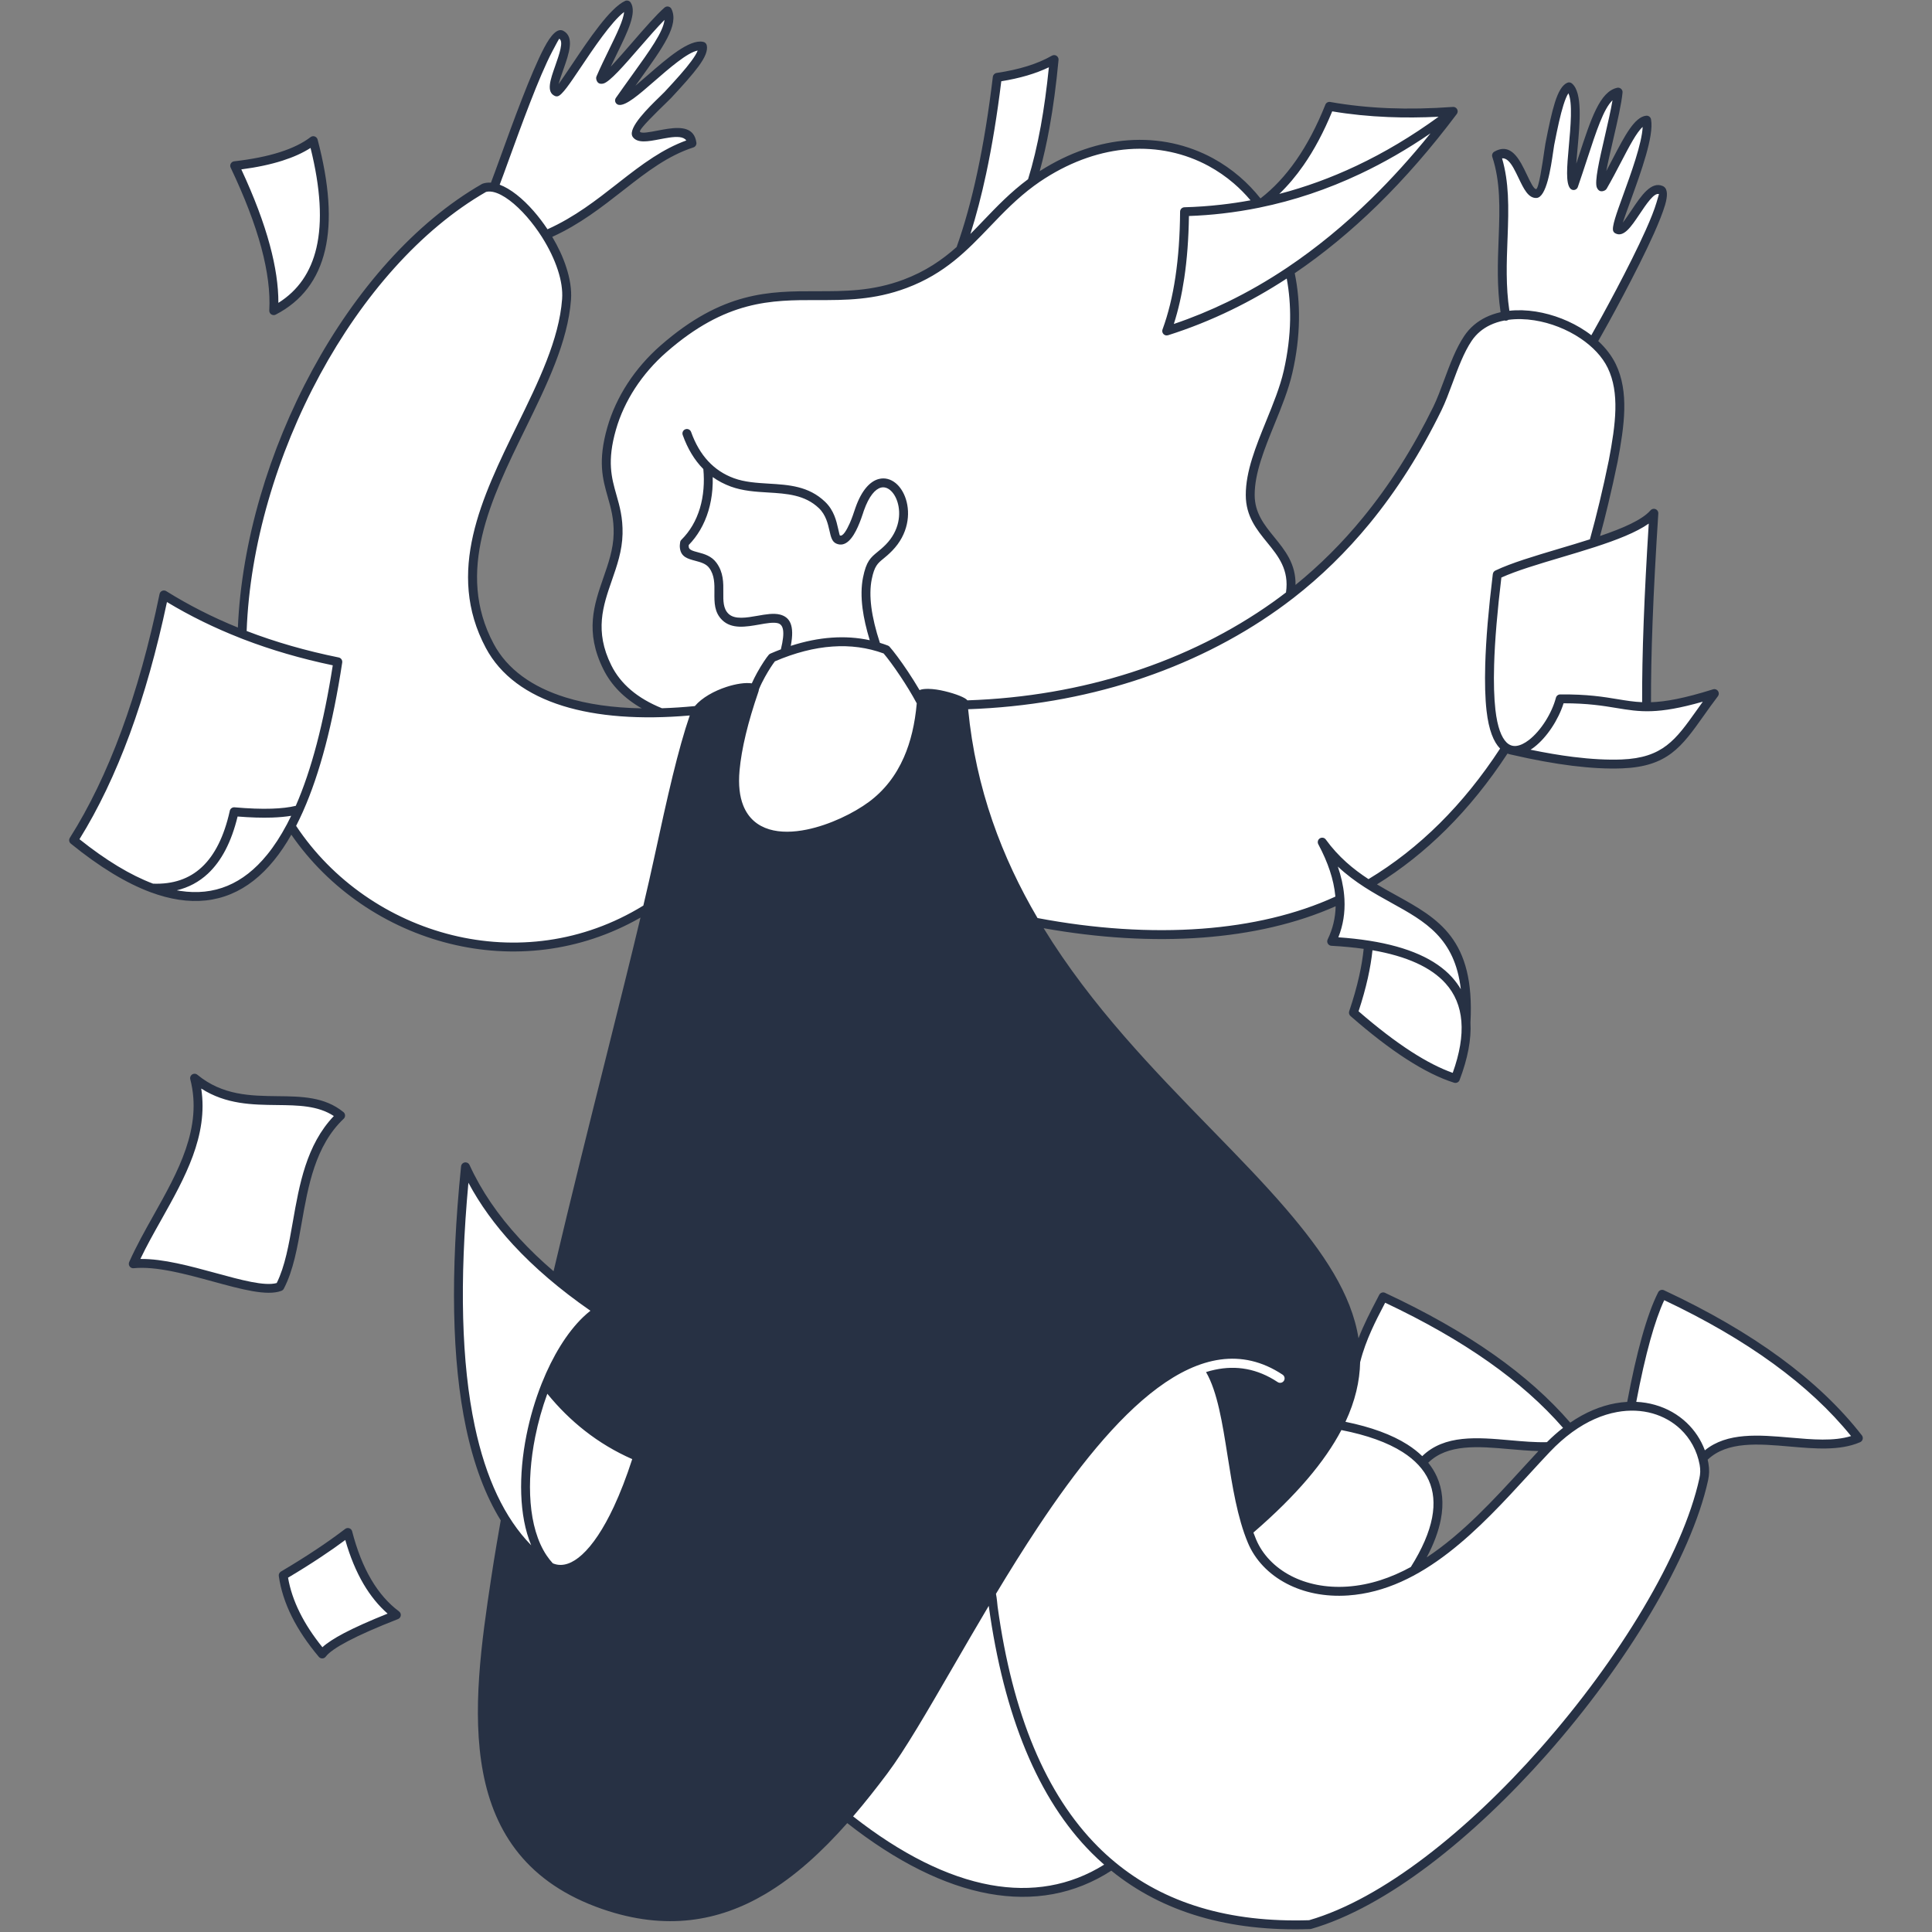
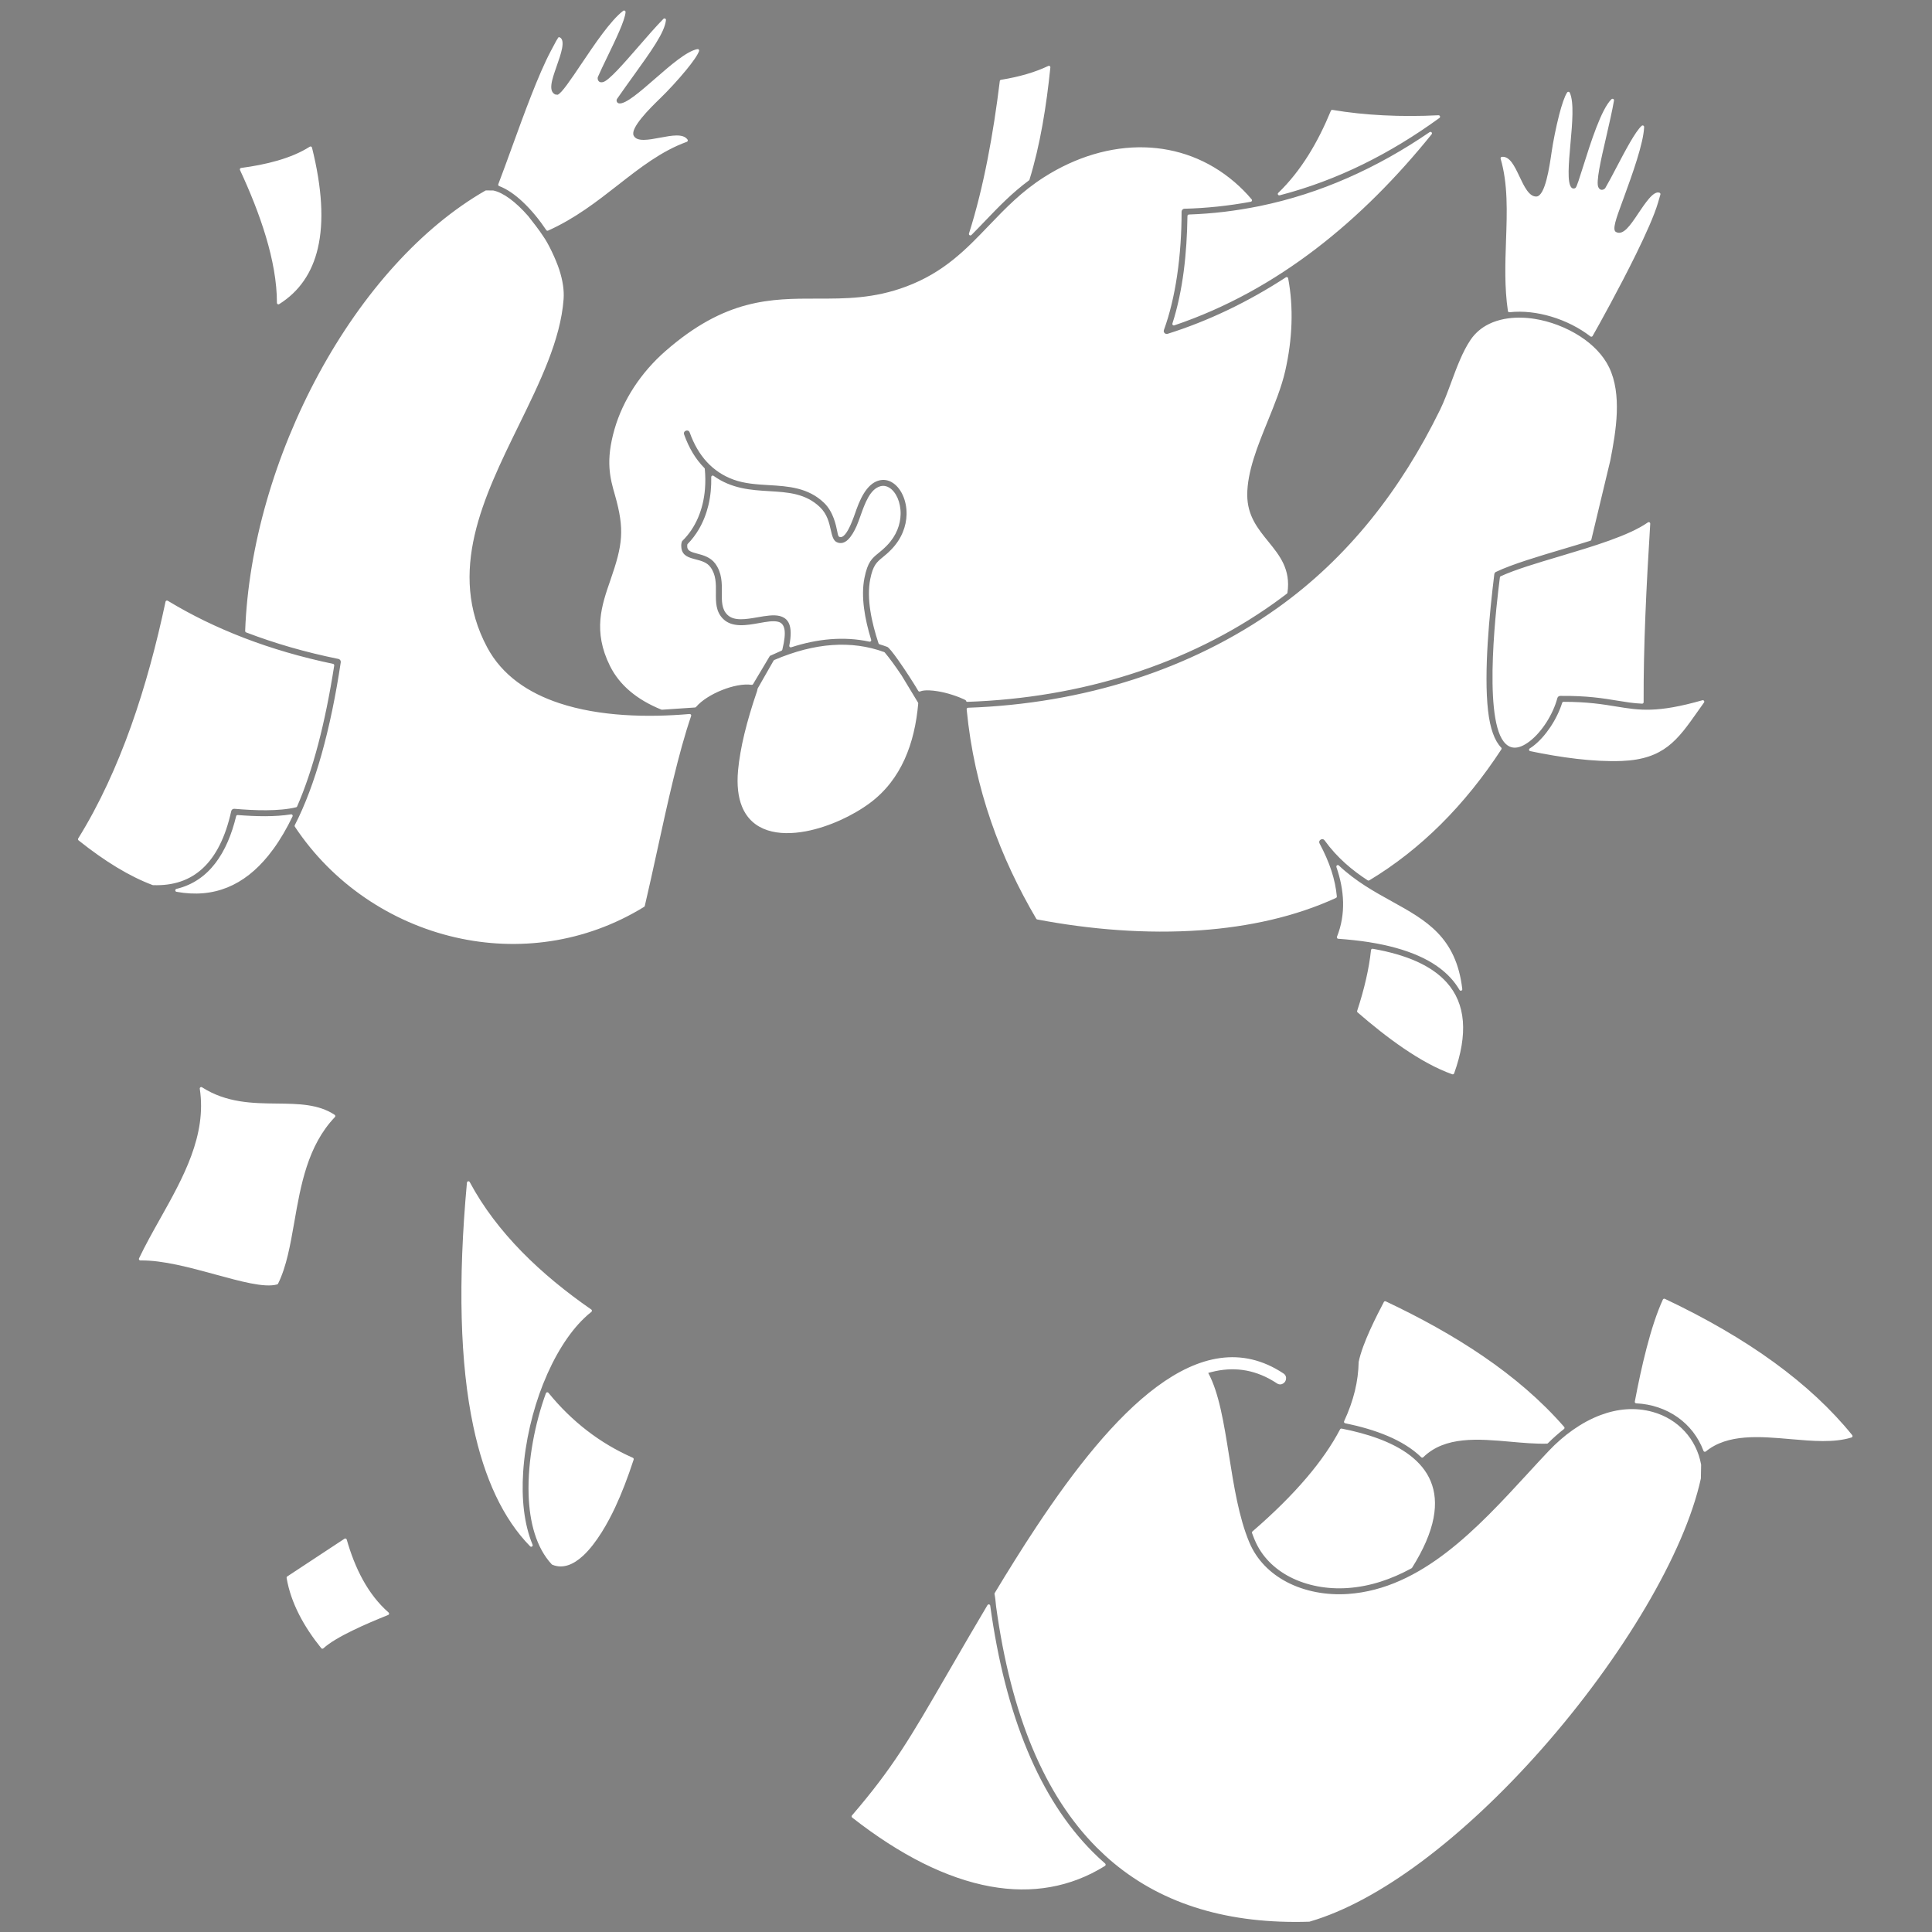
<svg xmlns="http://www.w3.org/2000/svg" width="500" viewBox="0 0 375 375" height="500" preserveAspectRatio="xMidYMid meet">
  <rect x="0" y="0" width="375" height="375" fill="#808080" stroke="none" />
  <defs>
    <clipPath id="a98a99ffc9">
-       <path d="M 13.297 0 L 362 0 L 362 375 L 13.297 375 Z M 13.297 0 " clip-rule="nonzero" />
-     </clipPath>
+       </clipPath>
  </defs>
  <path fill="#ffffff" d="M 250.406 306.102 C 253.688 307.789 257.641 308.512 261.574 308.238 C 263.777 308.086 265.914 307.656 267.984 306.996 C 270.047 306.34 272.043 305.457 273.973 304.402 C 274.023 304.379 274.055 304.344 274.082 304.305 C 275.191 302.535 276.09 300.855 276.785 299.254 L 276.793 299.23 C 277.488 297.617 277.977 296.086 278.25 294.645 C 279.316 289.105 277.246 285.23 273.695 282.5 C 270.18 279.797 265.219 278.234 260.414 277.289 C 260.285 277.266 260.156 277.336 260.098 277.453 C 258.504 280.488 256.34 283.637 253.535 286.918 C 250.723 290.215 247.27 293.652 243.102 297.25 C 243.008 297.328 242.98 297.461 243.02 297.566 L 243.277 298.254 L 243.551 298.926 C 244.898 302.137 247.367 304.535 250.406 306.102 Z M 269.355 278.723 C 271.879 279.797 274.113 281.148 275.855 282.844 C 275.965 282.953 276.145 282.953 276.258 282.844 C 280.496 278.711 286.918 279.281 293.164 279.836 C 295.598 280.055 298.008 280.27 300.266 280.211 C 300.336 280.207 300.41 280.176 300.457 280.125 C 300.969 279.613 301.48 279.133 301.988 278.684 C 302.508 278.223 303.035 277.789 303.562 277.375 C 303.688 277.281 303.707 277.098 303.613 276.973 L 303.602 276.961 C 299.105 271.793 293.75 267.254 287.863 263.234 C 281.98 259.215 275.578 255.711 268.98 252.594 C 268.844 252.527 268.68 252.586 268.605 252.719 L 268.574 252.781 C 267.281 255.262 264.473 260.648 263.723 264.324 L 263.715 264.375 C 263.68 266.219 263.441 268.09 262.98 269.992 C 262.512 271.906 261.824 273.855 260.895 275.852 C 260.828 275.992 260.887 276.164 261.035 276.23 L 261.098 276.254 C 264 276.848 266.824 277.645 269.355 278.723 Z M 325.633 275.09 C 327.863 276.668 329.629 278.883 330.645 281.609 C 330.699 281.758 330.867 281.832 331.012 281.773 C 331.043 281.766 331.066 281.75 331.094 281.73 C 335.332 278.266 341.531 278.805 347.543 279.332 C 351.805 279.703 355.977 280.074 359.371 279.016 C 359.527 278.969 359.613 278.805 359.562 278.656 C 359.551 278.613 359.531 278.574 359.504 278.547 C 355.465 273.551 350.41 268.848 344.355 264.441 C 338.301 260.035 331.227 255.922 323.148 252.102 C 323.008 252.035 322.836 252.098 322.766 252.242 L 322.762 252.25 C 321.578 254.812 320.523 258.121 319.613 261.613 C 318.703 265.102 317.934 268.766 317.316 272.043 C 317.285 272.203 317.387 272.352 317.547 272.379 L 317.59 272.387 C 320.559 272.527 323.344 273.473 325.633 275.09 Z M 199.41 339.75 C 196.066 331.727 193.664 322.332 192.203 311.66 C 192.184 311.5 192.039 311.391 191.879 311.41 C 191.781 311.422 191.707 311.484 191.66 311.566 C 190.434 313.633 189.25 315.641 188.113 317.59 C 186.957 319.574 185.828 321.523 184.73 323.418 L 183.914 324.824 C 176.637 337.402 173.359 343.066 165.367 352.375 C 165.266 352.492 165.277 352.676 165.398 352.781 L 165.414 352.793 C 170.074 356.441 174.668 359.402 179.152 361.645 C 183.625 363.871 187.992 365.387 192.211 366.156 C 196.258 366.891 200.172 366.938 203.918 366.266 C 207.609 365.605 211.141 364.254 214.469 362.176 C 214.605 362.09 214.645 361.914 214.562 361.777 C 214.543 361.75 214.52 361.723 214.496 361.699 C 213.668 360.98 212.863 360.227 212.082 359.441 C 206.941 354.289 202.715 347.691 199.41 339.75 Z M 121.242 288.242 C 121.836 286.703 122.422 285.059 122.992 283.309 C 123.035 283.164 122.969 283.016 122.836 282.953 C 119.625 281.539 116.672 279.781 113.965 277.695 C 111.211 275.574 108.711 273.121 106.457 270.348 C 106.355 270.223 106.172 270.199 106.051 270.301 C 106.008 270.34 105.977 270.379 105.961 270.426 C 103.891 276.086 102.391 283.445 102.602 290.102 C 102.777 295.469 104.074 300.398 107.094 303.637 C 107.121 303.668 107.156 303.691 107.191 303.707 C 109.285 304.582 111.344 303.664 113.207 301.941 C 115.824 299.508 118.062 295.445 119.398 292.586 C 120.023 291.254 120.637 289.809 121.242 288.242 Z M 101.547 285.699 C 101.211 290.828 101.699 295.812 103.375 299.828 C 103.418 299.934 103.395 300.059 103.309 300.141 C 103.195 300.254 103.012 300.254 102.902 300.141 C 100.301 297.488 98.082 294.215 96.242 290.328 C 94.41 286.453 92.949 281.965 91.871 276.859 C 90.57 270.73 89.82 263.719 89.617 255.828 C 89.41 247.945 89.746 239.184 90.633 229.539 C 90.641 229.449 90.695 229.363 90.781 229.312 C 90.926 229.242 91.098 229.293 91.172 229.434 C 93.797 234.352 97.262 238.844 101.281 242.957 C 105.305 247.07 109.887 250.793 114.758 254.168 C 114.785 254.188 114.809 254.207 114.828 254.234 C 114.93 254.359 114.906 254.539 114.781 254.637 C 114.551 254.824 114.316 255.016 114.078 255.219 C 113.84 255.426 113.609 255.637 113.391 255.852 C 111.855 257.324 110.414 259.16 109.102 261.254 C 107.734 263.438 106.504 265.906 105.457 268.539 L 105.414 268.633 C 103.406 273.691 101.93 279.789 101.547 285.699 Z M 70.438 306.656 C 71.766 309.059 73.402 311.223 75.426 312.988 C 75.457 313.016 75.484 313.051 75.504 313.098 C 75.559 313.246 75.488 313.414 75.34 313.469 C 73.27 314.301 70.742 315.348 68.414 316.488 C 66.102 317.613 64 318.812 62.773 319.938 L 62.762 319.949 C 62.637 320.051 62.453 320.031 62.355 319.91 C 60.703 317.863 59.234 315.699 58.074 313.422 C 56.906 311.141 56.051 308.75 55.629 306.273 C 55.613 306.164 55.656 306.051 55.754 305.988 L 66.84 298.684 C 66.871 298.664 66.906 298.641 66.941 298.629 C 67.098 298.59 67.254 298.68 67.301 298.832 C 68.086 301.582 69.105 304.242 70.438 306.656 Z M 48.703 249.102 C 46.652 248.703 44.262 248.051 41.762 247.367 C 39.324 246.699 36.777 246.004 34.301 245.484 C 31.84 244.965 29.441 244.621 27.27 244.652 C 27.223 244.656 27.168 244.648 27.125 244.621 C 26.98 244.559 26.918 244.383 26.988 244.238 C 28.203 241.691 29.633 239.137 31.078 236.562 C 35.555 228.582 40.156 220.367 38.777 211.328 C 38.762 211.262 38.777 211.191 38.816 211.129 C 38.902 210.996 39.078 210.953 39.215 211.043 C 43.969 214.086 49.051 214.148 53.75 214.199 C 57.922 214.246 61.797 214.293 64.953 216.383 L 64.988 216.414 C 65.105 216.523 65.113 216.707 65.004 216.824 C 59.711 222.371 58.367 230.078 57.133 237.164 C 56.352 241.621 55.617 245.832 53.973 249.16 C 53.934 249.234 53.871 249.289 53.789 249.309 C 52.562 249.652 50.797 249.508 48.703 249.102 Z M 88.387 181.945 C 100.438 184.711 113.52 183.09 125.023 176.02 C 125.094 175.973 125.141 175.906 125.156 175.832 C 125.945 172.469 126.742 168.828 127.555 165.109 C 129.574 155.855 131.703 146.113 134.148 138.969 C 134.203 138.816 134.121 138.656 133.965 138.605 C 133.93 138.59 133.891 138.586 133.848 138.586 C 125.676 139.297 116.355 139.07 108.578 136.492 C 102.562 134.5 97.465 131.102 94.551 125.633 C 86.75 111.012 93.852 96.52 100.664 82.613 C 104.785 74.195 108.809 65.988 109.395 58.059 C 109.457 57.195 109.414 56.293 109.277 55.355 C 109.133 54.383 108.887 53.375 108.559 52.363 C 108.254 51.418 107.699 50.062 107.074 48.762 C 106.531 47.637 105.941 46.555 105.418 45.832 C 104.703 44.707 103.355 42.988 102.5 41.91 C 101.336 40.578 100.129 39.434 98.965 38.574 C 97.84 37.75 96.746 37.184 95.766 36.977 L 95.691 36.969 L 94.352 36.961 C 94.293 36.961 94.238 36.977 94.199 37.004 C 87.934 40.605 82.047 45.543 76.703 51.422 C 71.105 57.57 66.105 64.758 61.887 72.527 C 57.633 80.367 54.176 88.801 51.727 97.359 C 49.324 105.742 47.883 114.254 47.586 122.465 C 47.582 122.598 47.668 122.711 47.785 122.754 C 50.586 123.824 53.469 124.789 56.441 125.645 C 59.414 126.5 62.5 127.254 65.684 127.898 C 65.832 127.926 65.957 128.016 66.039 128.129 C 66.121 128.246 66.16 128.395 66.141 128.543 C 65.188 134.906 63.945 140.992 62.391 146.504 C 60.941 151.637 59.223 156.27 57.215 160.168 C 57.168 160.266 57.18 160.375 57.23 160.457 C 64.57 171.527 75.922 179.086 88.387 181.945 Z M 147.031 119.816 C 148.594 119.543 150.152 119.273 151.312 119.562 C 152.168 119.781 152.824 120.234 153.172 121.09 C 153.539 121.996 153.59 123.344 153.203 125.309 C 153.172 125.465 153.277 125.617 153.43 125.648 C 153.488 125.656 153.543 125.652 153.594 125.633 C 156.109 124.816 158.645 124.277 161.18 124.074 C 163.719 123.871 166.25 124.008 168.758 124.547 C 168.914 124.578 169.062 124.48 169.102 124.324 C 169.109 124.27 169.105 124.219 169.09 124.176 C 168.48 122.191 167.969 120.105 167.707 118.059 C 167.445 116.012 167.422 114 167.793 112.164 C 168.418 109.059 169.242 108.387 170.508 107.359 C 170.988 106.965 171.535 106.52 172.156 105.879 C 174.027 103.961 174.77 101.758 174.809 99.805 C 174.832 98.633 174.605 97.547 174.219 96.66 C 173.816 95.754 173.25 95.043 172.605 94.652 C 172.074 94.332 171.5 94.223 170.914 94.371 C 168.871 94.906 167.875 97.707 167.016 100.133 C 166.75 100.867 166.504 101.57 166.25 102.141 C 165.789 103.164 165.227 104.148 164.562 104.773 C 163.949 105.348 163.234 105.605 162.434 105.246 C 161.727 104.926 161.508 103.984 161.25 102.84 C 160.934 101.445 160.555 99.777 159.152 98.434 C 156.355 95.754 152.949 95.551 149.305 95.332 C 145.793 95.121 142.051 94.898 138.504 92.359 C 138.375 92.27 138.195 92.301 138.102 92.43 C 138.066 92.484 138.051 92.543 138.051 92.605 C 138.094 94.441 137.926 96.273 137.508 98.039 C 137.109 99.691 136.5 101.277 135.641 102.742 C 135.332 103.258 135 103.762 134.633 104.238 C 134.273 104.707 133.891 105.16 133.477 105.578 C 133.422 105.637 133.395 105.711 133.395 105.781 L 133.395 106.176 L 133.398 106.223 C 133.504 106.973 134.301 107.184 135.336 107.461 C 136.461 107.754 137.91 108.141 138.836 109.402 C 140.148 111.203 140.129 113.203 140.109 114.984 C 140.09 116.707 140.074 118.238 141.184 119.328 C 142.484 120.602 144.758 120.207 147.031 119.816 Z M 173.113 93.613 C 173.965 94.105 174.688 94.961 175.195 96.039 C 175.707 97.133 175.996 98.457 175.965 99.863 C 175.91 102.105 175.043 104.566 172.98 106.68 C 172.367 107.312 171.84 107.746 171.383 108.121 C 170.168 109.117 169.461 109.695 168.918 112.387 C 168.539 114.281 168.605 116.398 168.934 118.543 C 169.262 120.684 169.855 122.848 170.52 124.867 C 170.547 124.961 170.621 125.027 170.707 125.055 C 170.969 125.129 171.223 125.215 171.465 125.297 C 171.734 125.387 171.984 125.473 172.219 125.562 C 172.523 125.676 173.355 126.734 174.309 128.078 C 175.816 130.195 177.59 132.992 178.23 134.094 C 178.309 134.227 178.477 134.277 178.613 134.207 C 179.035 134.02 179.688 133.973 180.395 134 C 181.43 134.043 182.566 134.258 183.32 134.438 C 184.309 134.676 185.434 135.039 186.293 135.387 C 186.984 135.668 187.473 135.898 187.48 135.965 C 187.492 136.117 187.621 136.23 187.773 136.227 C 198.742 135.855 209.531 134.051 219.711 130.777 C 229.574 127.605 238.871 123.059 247.238 117.109 C 247.656 116.809 248.082 116.496 248.512 116.18 C 248.945 115.859 249.367 115.547 249.785 115.227 C 249.844 115.176 249.887 115.109 249.895 115.035 C 250.227 112.77 249.84 110.957 249.098 109.371 C 248.359 107.805 247.281 106.477 246.199 105.141 C 245.172 103.879 244.141 102.613 243.371 101.16 C 242.609 99.727 242.102 98.102 242.09 96.105 C 242.074 91.555 244.086 86.609 246.078 81.711 C 247.41 78.426 248.738 75.16 249.457 72.016 C 250.156 68.938 250.578 65.844 250.676 62.773 C 250.773 59.816 250.57 56.883 250.031 54.016 C 250.004 53.859 249.852 53.754 249.695 53.785 C 249.656 53.793 249.613 53.809 249.582 53.832 C 245.969 56.188 242.191 58.32 238.297 60.184 C 234.5 61.996 230.594 63.551 226.633 64.793 C 226.504 64.836 226.375 64.828 226.266 64.785 C 226.18 64.758 226.102 64.707 226.043 64.641 C 225.977 64.578 225.934 64.5 225.902 64.414 C 225.871 64.301 225.867 64.176 225.918 64.043 C 227.07 60.895 227.906 57.305 228.461 53.586 C 229.078 49.445 229.352 45.145 229.344 41.102 C 229.344 40.941 229.402 40.797 229.504 40.691 C 229.605 40.586 229.75 40.52 229.906 40.516 C 232.027 40.465 234.191 40.316 236.344 40.094 C 238.516 39.863 240.68 39.547 242.781 39.16 C 242.934 39.133 243.039 38.98 243.012 38.828 C 243 38.773 242.98 38.73 242.945 38.695 C 242.445 38.094 241.918 37.52 241.371 36.969 C 240.824 36.418 240.262 35.891 239.672 35.383 C 234.508 30.941 228.434 28.77 222.16 28.598 C 215.594 28.426 208.816 30.457 202.656 34.387 C 200.5 35.762 198.648 37.246 196.918 38.824 C 195.191 40.398 193.586 42.062 191.926 43.797 C 189.719 46.102 187.543 48.371 185.004 50.406 C 182.473 52.438 179.57 54.238 175.887 55.617 C 169.621 57.973 164.086 57.969 158.613 57.961 C 149.637 57.953 140.812 57.941 129.141 68.164 C 126.805 70.207 124.727 72.586 123.027 75.191 C 121.387 77.711 120.102 80.449 119.277 83.309 C 118.387 86.414 118.172 88.785 118.297 90.793 C 118.422 92.809 118.887 94.445 119.363 96.098 C 120.32 99.465 120.695 101.887 120.531 104.305 C 120.371 106.73 119.672 109.172 118.484 112.59 C 117.629 115.055 116.77 117.523 116.539 120.223 C 116.312 122.941 116.719 125.879 118.395 129.258 C 119.316 131.113 120.613 132.746 122.285 134.164 C 123.945 135.574 125.977 136.766 128.375 137.738 C 128.422 137.754 128.469 137.758 128.512 137.754 L 134.902 137.324 C 134.988 137.316 135.059 137.273 135.109 137.211 C 136.203 135.934 138.113 134.75 140.148 133.941 C 142.184 133.129 144.328 132.695 145.883 132.926 C 146.012 132.941 146.133 132.871 146.184 132.762 L 149.434 127.309 L 151.684 126.301 C 151.77 126.266 151.828 126.191 151.848 126.105 C 152.297 124.277 152.41 123.035 152.273 122.215 C 152.117 121.289 151.668 120.844 151.031 120.684 C 150.09 120.441 148.793 120.68 147.367 120.934 C 144.949 121.367 142.137 121.867 140.379 120.148 C 138.918 118.719 138.938 116.871 138.957 115.02 C 138.977 113.297 138.992 111.574 137.902 110.086 C 137.223 109.148 136.113 108.855 135.027 108.574 C 133.727 108.234 132.457 107.898 132.258 106.363 C 132.223 106.121 132.211 105.762 132.27 105.441 L 132.27 105.43 C 132.305 105.234 132.367 105.062 132.465 104.965 C 133.773 103.684 134.762 102.172 135.473 100.531 C 136.238 98.762 136.68 96.84 136.836 94.891 C 136.887 94.27 136.906 93.629 136.902 92.977 C 136.898 92.332 136.863 91.68 136.801 91.02 C 136.797 90.953 136.766 90.887 136.723 90.844 C 135.887 90 135.137 89.035 134.48 87.953 C 133.824 86.863 133.258 85.656 132.785 84.328 C 132.691 84.074 132.766 83.859 132.918 83.73 C 132.977 83.676 133.055 83.633 133.137 83.602 C 133.219 83.57 133.301 83.559 133.383 83.562 C 133.582 83.566 133.777 83.684 133.867 83.938 C 134.695 86.25 135.816 88.168 137.23 89.695 C 138.648 91.223 140.355 92.355 142.352 93.086 C 144.512 93.879 146.848 94.02 149.211 94.16 C 152.988 94.387 156.836 94.617 159.949 97.602 C 161.754 99.336 162.273 101.957 162.527 103.23 C 162.633 103.766 162.699 104.105 162.902 104.195 C 163.676 104.539 164.465 103.297 165.094 101.887 C 165.559 100.844 165.941 99.734 166.129 99.195 L 166.203 98.973 C 166.816 97.242 167.484 95.918 168.23 94.969 C 168.953 94.051 169.75 93.488 170.629 93.258 C 171.516 93.027 172.367 93.176 173.113 93.613 Z M 166.715 125.355 C 168.391 125.582 170.023 125.984 171.609 126.562 C 171.652 126.582 171.699 126.609 171.73 126.645 C 172.125 127.105 172.648 127.777 173.246 128.59 C 173.785 129.328 174.391 130.191 175.012 131.121 L 178.184 136.367 C 178.215 136.422 178.23 136.484 178.227 136.551 C 177.887 140.422 177.07 144.113 175.574 147.402 C 174.074 150.703 171.891 153.605 168.828 155.879 C 165.543 158.312 160.891 160.5 156.465 161.344 C 153.785 161.852 151.176 161.871 148.992 161.16 C 146.777 160.438 144.996 158.973 144.008 156.52 C 143.289 154.738 142.992 152.43 143.258 149.508 C 143.355 148.461 143.508 147.332 143.719 146.133 C 143.914 144.977 144.176 143.73 144.496 142.402 C 144.805 141.141 145.16 139.809 145.578 138.406 C 145.977 137.051 146.438 135.621 146.957 134.109 L 147.039 133.719 C 147.043 133.688 147.055 133.652 147.07 133.625 L 150.148 128.234 C 150.184 128.172 150.23 128.129 150.297 128.098 C 152.258 127.262 154.176 126.602 156.055 126.113 C 157.938 125.633 159.766 125.324 161.551 125.203 C 163.312 125.078 165.035 125.129 166.715 125.355 Z M 220.133 131.848 C 209.859 135.16 198.977 136.992 187.906 137.371 C 187.746 137.375 187.621 137.512 187.625 137.668 L 187.629 137.699 C 188.379 145.477 190.031 152.695 192.359 159.438 C 194.68 166.184 197.684 172.453 201.137 178.332 C 201.18 178.41 201.254 178.457 201.332 178.469 C 211.551 180.41 222.512 181.32 233.109 180.559 C 242.367 179.891 251.348 177.945 259.312 174.289 C 259.426 174.234 259.492 174.117 259.48 173.996 C 259.332 172.371 258.984 170.723 258.434 169.023 C 257.879 167.32 257.113 165.566 256.133 163.727 C 256.02 163.512 256.043 163.312 256.145 163.16 L 256.152 163.148 C 256.203 163.078 256.266 163.023 256.34 162.977 C 256.418 162.93 256.504 162.895 256.59 162.887 C 256.77 162.855 256.965 162.926 257.105 163.121 C 258.352 164.844 259.703 166.297 261.109 167.562 C 262.516 168.828 263.984 169.906 265.469 170.875 C 265.562 170.934 265.68 170.934 265.773 170.883 C 270.828 167.84 275.434 164.191 279.621 160.043 C 284.012 155.684 287.934 150.777 291.414 145.449 C 291.484 145.336 291.465 145.188 291.371 145.094 C 290.762 144.473 290.215 143.57 289.773 142.336 C 289.355 141.172 289.031 139.715 288.828 137.926 C 288.406 134.211 288.477 129.527 288.762 124.809 C 289.051 120.09 289.57 115.328 290.043 111.453 C 290.055 111.359 290.094 111.266 290.148 111.188 L 290.16 111.172 C 290.211 111.105 290.281 111.047 290.367 111.004 L 290.387 110.996 C 293.496 109.512 298.641 107.98 303.363 106.578 C 305.234 106.02 307.043 105.484 308.691 104.957 C 308.793 104.922 308.859 104.844 308.879 104.746 L 312.555 89.398 C 313.125 86.484 313.699 83.27 313.816 80.137 C 313.93 76.98 313.582 73.902 312.32 71.293 C 311.152 68.883 309.113 66.852 306.707 65.289 C 303.992 63.531 300.805 62.352 297.879 61.895 C 296.992 61.75 296.105 61.672 295.234 61.656 C 294.383 61.637 293.543 61.684 292.738 61.793 C 292.48 61.836 292.203 61.891 291.949 61.922 C 291.434 62.023 290.93 62.152 290.441 62.312 C 289.961 62.465 289.5 62.652 289.055 62.867 C 288.316 63.223 287.629 63.664 287.008 64.199 C 286.414 64.711 285.875 65.305 285.418 65.988 C 283.883 68.266 282.773 71.254 281.691 74.176 C 280.988 76.078 280.297 77.949 279.512 79.547 C 275.719 87.297 271.25 94.48 266.012 100.945 C 260.777 107.406 254.77 113.16 247.906 118.043 C 239.461 124.051 230.082 128.641 220.133 131.848 Z M 291.086 112.422 L 291.082 112.441 C 290.625 116.055 287.785 138.66 291.855 143.934 C 293.004 145.422 294.637 145.633 296.93 143.867 C 298.109 142.957 299.238 141.648 300.176 140.184 C 301.117 138.703 301.871 137.059 302.281 135.504 C 302.312 135.375 302.395 135.266 302.492 135.191 L 302.504 135.18 C 302.605 135.113 302.727 135.07 302.852 135.074 L 302.871 135.074 C 308.051 135.023 311.238 135.551 313.98 136.004 C 314.797 136.137 315.566 136.262 316.34 136.367 C 317.117 136.469 317.902 136.547 318.73 136.582 C 318.887 136.586 319.02 136.465 319.027 136.305 L 319.027 136.281 C 319.004 130.891 319.137 125.203 319.371 119.379 C 319.605 113.559 319.938 107.598 320.309 101.645 C 320.32 101.488 320.199 101.352 320.035 101.344 C 319.969 101.34 319.902 101.359 319.852 101.398 C 316.223 103.961 309.223 106.047 302.684 108 C 298.309 109.301 294.141 110.547 291.297 111.84 C 291.203 111.879 291.141 111.969 291.129 112.066 Z M 313.742 137.137 C 318.246 137.871 321.637 138.426 330.438 135.918 C 330.516 135.898 330.609 135.91 330.684 135.961 C 330.812 136.055 330.84 136.234 330.746 136.363 C 330.324 136.953 329.879 137.582 329.449 138.191 C 325.625 143.613 322.965 147.383 314.773 147.703 C 312.023 147.809 309.055 147.637 306.035 147.289 C 303.031 146.941 299.969 146.41 297.023 145.801 C 296.945 145.789 296.875 145.746 296.828 145.672 C 296.742 145.539 296.785 145.359 296.918 145.277 C 297.035 145.203 297.156 145.125 297.273 145.039 C 297.398 144.953 297.516 144.863 297.637 144.777 C 298.809 143.867 299.953 142.582 300.922 141.133 C 301.91 139.652 302.715 138.012 303.215 136.426 C 303.25 136.305 303.359 136.223 303.488 136.223 C 308.117 136.219 311.117 136.707 313.742 137.137 Z M 270.156 174.957 C 266.77 173.082 263.164 171.09 259.871 167.992 C 259.754 167.883 259.57 167.887 259.461 168 C 259.387 168.082 259.363 168.195 259.398 168.293 C 260.168 170.539 260.637 172.816 260.691 175.09 C 260.742 177.355 260.387 179.617 259.504 181.824 C 259.445 181.969 259.52 182.141 259.664 182.195 C 259.691 182.207 259.723 182.211 259.75 182.215 C 260.801 182.289 261.816 182.379 262.789 182.488 C 263.777 182.594 264.727 182.719 265.633 182.859 L 265.789 182.887 C 269.504 183.477 272.684 184.359 275.336 185.535 C 277.969 186.699 280.066 188.156 281.641 189.898 C 281.961 190.254 282.262 190.617 282.531 190.996 C 282.812 191.371 283.062 191.762 283.297 192.156 C 283.375 192.297 283.555 192.34 283.688 192.258 C 283.793 192.203 283.844 192.09 283.828 191.98 C 282.648 181.871 276.816 178.645 270.156 174.957 Z M 275.031 186.648 C 277.43 187.734 279.348 189.074 280.781 190.668 C 282.648 192.734 283.699 195.25 283.941 198.211 C 284.176 201.148 283.613 204.527 282.25 208.34 C 282.191 208.488 282.031 208.57 281.879 208.516 C 278.809 207.426 275.598 205.629 272.461 203.492 C 269.34 201.371 266.289 198.918 263.527 196.52 C 263.43 196.449 263.383 196.324 263.426 196.199 C 264.098 194.164 264.688 192.09 265.156 190.027 C 265.586 188.145 265.918 186.262 266.109 184.426 L 266.113 184.391 C 266.141 184.238 266.289 184.133 266.445 184.156 C 269.785 184.742 272.648 185.57 275.031 186.648 Z M 61.758 144.457 C 62.953 139.906 63.992 134.812 64.871 129.18 C 64.898 129.027 64.797 128.887 64.648 128.855 C 61.586 128.211 58.613 127.473 55.73 126.633 C 52.84 125.789 50.047 124.852 47.34 123.809 C 44.699 122.789 42.164 121.691 39.703 120.496 C 37.254 119.301 34.875 118.008 32.559 116.605 C 32.418 116.527 32.242 116.57 32.16 116.703 C 32.141 116.734 32.129 116.773 32.125 116.809 C 30.391 124.98 28.211 133.16 25.438 140.945 C 22.66 148.73 19.289 156.125 15.184 162.734 C 15.102 162.863 15.133 163.031 15.254 163.121 C 20.422 167.246 25.203 170.133 29.609 171.785 C 29.637 171.797 29.668 171.801 29.699 171.805 C 31.668 171.879 33.453 171.641 35.062 171.098 C 36.676 170.551 38.113 169.691 39.367 168.523 C 40.648 167.332 41.75 165.812 42.664 163.977 C 43.582 162.145 44.312 159.988 44.867 157.508 L 44.871 157.484 C 44.895 157.332 44.973 157.199 45.086 157.109 C 45.195 157.023 45.344 156.977 45.496 156.988 C 47.473 157.156 49.625 157.285 51.707 157.27 C 53.789 157.254 55.793 157.098 57.477 156.691 C 57.57 156.672 57.637 156.605 57.672 156.527 C 59.191 153.043 60.555 149.02 61.758 144.457 Z M 51.477 158.426 C 53.234 158.418 54.941 158.316 56.465 158.066 C 56.527 158.051 56.594 158.059 56.648 158.09 C 56.793 158.16 56.852 158.336 56.777 158.477 L 55.922 160.172 C 55.328 161.293 54.707 162.348 54.066 163.332 C 53.426 164.32 52.762 165.23 52.078 166.074 C 49.73 168.965 47.102 171.051 44.145 172.25 C 41.188 173.449 37.906 173.762 34.258 173.098 C 34.148 173.078 34.055 172.996 34.027 172.883 C 33.992 172.727 34.09 172.57 34.242 172.535 C 37.461 171.762 39.93 169.988 41.805 167.539 C 43.691 165.082 44.98 161.941 45.832 158.441 C 45.855 158.297 45.988 158.188 46.141 158.199 C 47.891 158.336 49.715 158.43 51.477 158.426 Z M 51.613 45.945 C 50.297 41.547 48.504 37.129 46.582 33 C 46.57 32.977 46.562 32.949 46.559 32.922 C 46.539 32.762 46.648 32.617 46.805 32.598 C 49.172 32.285 51.598 31.832 53.887 31.168 C 56.164 30.508 58.305 29.637 60.113 28.48 C 60.141 28.461 60.176 28.445 60.211 28.438 C 60.367 28.398 60.523 28.496 60.559 28.648 C 61.535 32.578 62.121 36.168 62.312 39.418 C 62.504 42.676 62.297 45.598 61.695 48.172 C 61.137 50.57 60.234 52.672 58.98 54.484 C 57.734 56.293 56.137 57.805 54.203 59.023 C 54.152 59.055 54.098 59.074 54.035 59.074 C 53.879 59.074 53.75 58.945 53.75 58.785 C 53.758 54.719 52.926 50.336 51.613 45.945 Z M 99.387 28.527 C 101.781 21.938 104.473 14.531 106.902 9.922 C 107.328 9.117 107.676 8.465 107.918 8.016 C 108.035 7.797 108.148 7.621 108.25 7.492 C 108.25 7.457 108.262 7.414 108.281 7.379 C 108.355 7.238 108.531 7.18 108.672 7.258 C 109.805 7.855 108.879 10.496 108.027 12.902 L 108.027 12.91 C 107.57 14.207 107.133 15.453 107.023 16.445 C 106.926 17.328 107.094 18.012 107.773 18.34 L 108.234 18.391 C 108.992 18.133 110.77 15.488 112.871 12.363 C 115.441 8.543 118.484 4.016 120.941 2.113 C 120.996 2.062 121.07 2.035 121.148 2.039 C 121.309 2.051 121.43 2.188 121.422 2.344 C 121.316 3.938 119.473 7.742 117.859 11.078 C 117.156 12.531 116.496 13.898 116.043 14.945 C 115.996 15.059 115.988 15.23 116.027 15.398 C 116.055 15.508 116.098 15.617 116.168 15.711 C 116.23 15.797 116.312 15.871 116.422 15.914 C 116.57 15.98 116.773 15.996 117.031 15.938 C 117.586 15.809 118.547 14.957 119.734 13.727 C 120.953 12.461 122.387 10.809 123.852 9.129 L 123.855 9.121 C 125.582 7.133 127.352 5.094 128.773 3.66 C 128.828 3.602 128.914 3.566 129.004 3.574 C 129.16 3.59 129.277 3.734 129.262 3.891 C 129.137 5.098 128.426 6.602 127.301 8.414 C 126.199 10.191 124.699 12.281 122.969 14.688 L 121.367 16.922 C 120.84 17.656 120.309 18.41 119.781 19.176 C 119.723 19.254 119.691 19.344 119.684 19.43 C 119.668 19.531 119.688 19.641 119.727 19.738 C 119.766 19.828 119.832 19.91 119.91 19.965 L 119.926 19.977 C 120 20.031 120.086 20.062 120.184 20.074 C 121.465 20.223 124.254 17.797 127.18 15.246 C 130.164 12.648 133.293 9.926 135.363 9.535 C 135.414 9.523 135.461 9.527 135.516 9.543 C 135.66 9.594 135.742 9.762 135.688 9.91 C 135.395 10.734 134.398 12.117 133.176 13.605 C 131.578 15.555 129.57 17.703 128.246 18.984 C 127.195 20.008 125.668 21.488 124.512 22.926 C 123.414 24.285 122.648 25.582 122.988 26.301 L 122.996 26.316 C 123.602 27.578 125.895 27.145 128.145 26.719 C 130.383 26.301 132.582 25.883 133.445 27.086 L 133.449 27.094 C 133.465 27.117 133.477 27.141 133.484 27.164 C 133.535 27.312 133.461 27.48 133.309 27.531 C 128.402 29.309 124.277 32.531 119.973 35.895 C 115.891 39.086 111.645 42.398 106.398 44.754 C 106.27 44.824 106.109 44.781 106.027 44.656 C 104.777 42.777 103.176 40.785 101.43 39.152 C 99.973 37.793 98.422 36.691 96.898 36.121 L 96.883 36.117 C 96.738 36.059 96.664 35.891 96.723 35.746 C 97.535 33.625 98.438 31.141 99.387 28.527 Z M 108.387 7.762 C 108.348 7.738 108.348 7.762 108.363 7.801 Z M 191.68 30.953 C 192.66 25.961 193.438 20.824 194.059 15.738 C 194.074 15.609 194.172 15.508 194.301 15.488 C 196.094 15.199 197.754 14.828 199.285 14.379 C 200.809 13.934 202.199 13.406 203.453 12.809 C 203.5 12.785 203.559 12.766 203.621 12.773 C 203.777 12.793 203.891 12.93 203.875 13.086 C 203.496 16.812 203 20.594 202.34 24.277 C 201.68 27.957 200.852 31.543 199.824 34.871 C 199.805 34.926 199.77 34.98 199.719 35.016 C 196.371 37.5 193.84 40.141 191.238 42.855 C 190.363 43.766 189.484 44.684 188.559 45.613 C 188.484 45.688 188.375 45.719 188.27 45.688 C 188.117 45.637 188.031 45.477 188.078 45.324 C 189.52 40.805 190.699 35.949 191.68 30.953 Z M 237.645 41.109 C 235.383 41.379 233.113 41.555 230.762 41.637 C 230.605 41.648 230.48 41.777 230.484 41.934 C 230.434 45.531 230.215 49.152 229.758 52.672 C 229.293 56.195 228.59 59.609 227.566 62.793 C 227.516 62.945 227.602 63.109 227.75 63.156 C 227.812 63.172 227.875 63.172 227.934 63.152 C 238.004 59.75 247.141 54.625 255.434 48.281 C 263.723 41.938 271.176 34.371 277.883 26.062 C 277.98 25.938 277.961 25.758 277.836 25.656 C 277.738 25.578 277.594 25.578 277.492 25.645 C 272.406 29.125 267.117 32.105 261.613 34.523 C 256.113 36.941 250.395 38.789 244.453 40.008 L 244.441 40.012 C 242.141 40.473 239.898 40.836 237.645 41.109 Z M 253.941 30.148 C 255.625 27.465 257.066 24.551 258.316 21.516 C 258.359 21.387 258.496 21.309 258.633 21.332 C 261.855 21.875 265.164 22.215 268.504 22.383 C 272.051 22.562 275.633 22.551 279.203 22.371 C 279.305 22.363 279.402 22.406 279.461 22.488 C 279.555 22.621 279.527 22.797 279.398 22.891 C 274.633 26.355 269.672 29.383 264.508 31.914 C 259.34 34.441 253.969 36.461 248.387 37.91 C 248.289 37.941 248.176 37.914 248.098 37.836 C 247.988 37.723 247.992 37.539 248.113 37.43 C 250.328 35.301 252.254 32.836 253.941 30.148 Z M 292.32 46.645 C 292.516 41.09 292.703 35.719 291.27 30.805 L 291.262 30.75 C 291.246 30.59 291.363 30.453 291.523 30.438 C 293.047 30.301 293.965 32.23 294.918 34.238 C 295.836 36.184 296.797 38.199 298.211 38.145 C 299.926 38.066 300.746 32.414 301.172 29.48 L 301.176 29.461 C 301.441 27.613 302.012 24.688 302.652 22.211 C 303.141 20.336 303.68 18.703 304.176 17.961 C 304.207 17.91 304.25 17.871 304.305 17.844 C 304.449 17.777 304.617 17.844 304.688 17.984 C 305.547 19.832 305.18 23.926 304.828 27.852 C 304.48 31.766 304.148 35.504 305.023 36.418 C 305.133 36.531 305.285 36.59 305.426 36.594 C 305.574 36.594 305.727 36.543 305.84 36.434 C 306.059 36.223 306.605 34.484 307.324 32.199 C 308.738 27.719 310.805 21.172 312.781 19.262 C 312.848 19.195 312.941 19.16 313.035 19.176 C 313.195 19.199 313.301 19.352 313.277 19.508 C 313.105 20.508 312.867 21.668 312.598 22.891 C 312.336 24.098 312.031 25.406 311.738 26.699 C 311.223 28.91 310.723 31.074 310.414 32.832 C 310.117 34.535 310 35.82 310.23 36.32 C 310.332 36.539 310.453 36.676 310.582 36.758 L 310.598 36.762 C 310.699 36.82 310.812 36.848 310.922 36.848 C 311.039 36.844 311.156 36.809 311.262 36.762 C 311.414 36.691 311.531 36.59 311.59 36.496 L 311.598 36.48 C 312.207 35.441 312.949 34.031 313.734 32.535 C 315.465 29.234 317.418 25.516 318.648 24.422 C 318.699 24.375 318.773 24.344 318.852 24.348 C 319.008 24.352 319.129 24.492 319.125 24.645 C 319.062 26.258 318.488 28.535 317.734 30.973 C 316.984 33.398 316.047 35.984 315.234 38.219 L 314.812 39.367 C 313.723 42.336 312.883 44.609 313.652 45.023 C 315.051 45.789 316.434 43.746 317.934 41.504 L 317.945 41.48 C 318.641 40.453 319.367 39.371 320.043 38.586 C 320.773 37.727 321.48 37.203 322.082 37.398 L 322.086 37.402 C 322.238 37.445 322.324 37.605 322.281 37.758 L 321.809 39.379 C 321.113 41.754 319.457 45.449 317.551 49.336 C 314.309 55.938 310.344 63.082 309.129 65.211 L 309.109 65.242 C 309.012 65.371 308.828 65.395 308.703 65.297 C 306.535 63.625 303.883 62.281 301.09 61.449 C 298.422 60.652 295.629 60.316 293.012 60.602 L 293.008 60.602 C 292.852 60.625 292.703 60.516 292.684 60.359 C 292 55.754 292.164 51.137 292.32 46.645 Z M 232.953 370.523 C 226.629 368.629 221.031 365.656 216.164 361.613 C 215.207 360.84 213.777 359.508 212.898 358.629 C 207.82 353.539 203.648 347.09 200.387 339.285 C 197.133 331.496 194.789 322.352 193.348 311.859 L 193.305 311.461 C 193.258 310.941 193.172 310.074 193.039 309.434 C 193.02 309.363 193.031 309.281 193.07 309.211 C 194.367 307.055 195.699 304.883 197.074 302.695 C 198.434 300.52 199.82 298.363 201.223 296.254 C 208.539 285.227 216.445 275.16 224.531 269.168 C 232.684 263.125 241.02 261.215 249.113 266.582 C 249.566 266.883 249.691 267.332 249.605 267.742 C 249.578 267.895 249.512 268.047 249.43 268.176 C 249.34 268.305 249.23 268.422 249.102 268.508 C 248.754 268.746 248.293 268.809 247.84 268.504 C 245.883 267.207 243.902 266.402 241.91 266.027 C 239.914 265.656 237.898 265.711 235.879 266.141 C 235.594 266.203 235.312 266.266 235.027 266.344 L 234.516 266.484 C 236.617 270.344 237.566 276.293 238.555 282.523 C 239.492 288.414 240.469 294.562 242.492 299.371 C 243.934 302.805 246.543 305.379 249.766 307.07 C 253.238 308.891 257.438 309.676 261.648 309.387 C 275.938 308.402 286.844 296.543 296.469 286.082 C 297.871 284.555 299.246 283.059 300.629 281.602 C 303.461 278.617 306.93 276.062 310.68 274.66 C 313.93 273.445 317.391 273.094 320.844 274.07 C 323.273 274.758 325.391 276.066 327.012 277.836 C 328.613 279.578 329.727 281.773 330.18 284.254 L 330.188 284.316 L 330.141 286.926 L 330.133 287 C 328.539 294.285 324.734 302.93 319.445 311.902 C 313.992 321.152 306.965 330.762 299.152 339.594 C 291.824 347.883 283.816 355.473 275.797 361.434 C 268.438 366.898 261.066 370.988 254.191 372.988 C 254.168 372.996 254.141 373 254.109 373 C 246.324 373.246 239.273 372.422 232.953 370.523 " fill-opacity="1" fill-rule="evenodd" />
  <g clip-path="url(#a98a99ffc9)">
    <path fill="#273144" d="M 168.816 124.266 C 166.449 123.754 163.992 123.586 161.453 123.766 C 158.883 123.941 156.227 124.477 153.488 125.363 C 154.281 121.312 153.266 119.762 151.383 119.285 C 150.152 118.977 148.645 119.238 147.055 119.52 C 144.906 119.895 142.594 120.305 141.387 119.121 C 140.363 118.121 140.379 116.605 140.395 115.008 C 140.414 113.109 140.438 111.105 139.066 109.234 C 138.09 107.898 136.688 107.523 135.438 107.191 C 134.539 106.953 133.754 106.746 133.684 106.176 C 133.672 106.098 133.672 106.004 133.676 105.902 L 133.684 105.781 C 134.531 104.91 135.262 103.941 135.887 102.887 C 136.566 101.73 137.105 100.48 137.504 99.156 C 137.898 97.84 138.156 96.445 138.273 95.004 C 138.336 94.215 138.359 93.414 138.336 92.598 C 139.402 93.359 140.574 93.973 141.859 94.445 C 144.199 95.297 146.656 95.449 149.098 95.594 C 152.684 95.812 156.227 96.027 158.953 98.641 C 160.305 99.938 160.703 101.699 161 103.004 C 161.273 104.215 161.48 105.133 162.316 105.508 C 164.176 106.336 165.57 104.363 166.508 102.258 C 167.008 101.148 167.367 100.055 167.578 99.418 L 167.594 99.344 L 167.68 99.102 C 168.684 96.266 169.879 94.938 170.988 94.645 C 171.605 94.488 172.219 94.676 172.75 95.109 C 173.367 95.609 173.875 96.418 174.188 97.406 C 174.93 99.742 174.559 103.004 171.949 105.68 C 171.355 106.289 170.828 106.723 170.363 107.098 C 168.977 108.238 168.152 108.91 167.508 112.105 C 167.16 113.852 167.133 115.848 167.422 118.105 C 167.668 119.98 168.133 122.031 168.816 124.266 Z M 106.27 44.5 C 105.43 43.234 104.52 42.043 103.578 40.965 C 101.434 38.508 99.09 36.637 96.988 35.848 C 97.418 34.73 98.039 33.027 98.773 30.992 C 101.098 24.59 104.625 14.863 107.156 10.059 C 107.984 8.488 108.52 7.5 108.539 7.512 C 109.453 7.996 108.566 10.516 107.758 12.812 C 106.832 15.441 105.98 17.852 107.695 18.625 L 107.719 18.633 C 107.887 18.707 108.074 18.727 108.262 18.68 C 109.094 18.484 110.625 16.203 112.574 13.301 C 115.203 9.383 118.645 4.246 121.133 2.328 C 121.031 3.852 119.711 6.562 118.18 9.699 C 117.391 11.32 116.543 13.055 115.777 14.832 C 115.707 14.996 115.688 15.18 115.73 15.367 C 115.906 16.125 116.375 16.383 117.098 16.219 C 118.32 15.934 121.137 12.695 124.066 9.316 C 125.793 7.332 127.559 5.297 128.977 3.863 C 128.73 6.176 126.184 9.727 122.738 14.516 C 121.691 15.973 120.57 17.531 119.539 19.008 C 119.461 19.125 119.406 19.258 119.391 19.402 C 119.34 19.875 119.68 20.305 120.152 20.363 C 121.535 20.523 124.02 18.363 126.848 15.902 C 129.906 13.242 133.406 10.199 135.418 9.812 C 135.238 10.32 134.816 11.008 134.164 11.891 C 133.051 13.406 131.297 15.371 128.996 17.84 C 128.816 18.031 128.477 18.363 128.047 18.777 C 125.934 20.828 121.902 24.75 122.738 26.441 C 122.762 26.492 122.793 26.543 122.824 26.594 C 123.75 27.852 125.801 27.461 128.043 27.031 C 128.664 26.914 129.301 26.793 129.91 26.703 C 131.344 26.5 132.664 26.484 133.211 27.262 C 130.926 28.09 128.812 29.223 126.785 30.531 C 124.539 31.977 122.379 33.648 120.176 35.371 L 119.816 35.656 C 115.77 38.824 111.531 42.141 106.27 44.5 Z M 308.879 65.07 C 308.52 64.793 308.152 64.527 307.77 64.27 C 304.93 62.352 301.5 61.012 298.098 60.473 C 296.359 60.199 294.621 60.137 292.969 60.316 C 292.258 55.547 292.434 50.934 292.605 46.5 L 292.625 46.023 C 292.727 43.227 292.82 40.5 292.676 37.836 C 292.547 35.414 292.223 33.039 291.547 30.727 C 292.426 30.645 293.133 31.5 293.758 32.586 C 294.109 33.203 294.445 33.91 294.773 34.59 C 295.746 36.629 296.637 38.496 298.223 38.426 C 300.18 38.344 301.023 32.516 301.461 29.508 C 301.543 28.898 301.617 28.422 301.664 28.168 C 302.312 24.836 302.879 22.242 303.457 20.41 C 303.793 19.336 304.113 18.566 304.426 18.105 C 305.266 19.922 304.859 24.531 304.492 28.57 C 304.156 32.32 303.863 35.621 304.816 36.617 C 305.148 36.961 305.691 36.973 306.035 36.641 C 306.141 36.543 306.211 36.426 306.254 36.301 C 306.883 34.477 307.477 32.672 308.027 30.992 C 309.883 25.324 311.258 21.125 312.988 19.461 C 312.656 21.445 312.047 24.07 311.457 26.637 C 310.434 31.066 309.445 35.324 309.965 36.438 C 310.277 37.098 310.77 37.305 311.465 36.977 C 311.633 36.898 311.766 36.773 311.852 36.629 C 312.855 34.895 313.758 33.164 314.602 31.543 C 316.238 28.402 317.656 25.691 318.84 24.637 C 318.707 27.797 316.586 33.648 314.961 38.121 C 313.754 41.453 312.801 44.074 313.129 44.855 C 313.211 45.047 313.348 45.188 313.516 45.281 C 315.148 46.172 316.602 44.004 318.188 41.645 C 319.559 39.594 321.066 37.352 322.008 37.676 L 321.531 39.297 C 321.125 40.684 320.383 42.543 319.445 44.637 C 316.27 51.742 310.922 61.484 308.879 65.07 Z M 244.512 40.285 C 251.156 38.93 257.656 36.75 263.996 33.754 C 268.629 31.566 273.184 28.941 277.656 25.879 C 273.934 30.496 270.105 34.723 266.172 38.57 C 260.918 43.703 255.48 48.156 249.859 51.93 C 246.086 54.457 242.227 56.68 238.281 58.598 C 234.867 60.254 231.391 61.684 227.84 62.883 C 228.703 60.199 229.375 57.246 229.859 54.012 C 230.406 50.352 230.707 46.324 230.773 41.926 C 232.961 41.848 235.125 41.688 237.262 41.441 C 239.656 41.168 242.047 40.789 244.434 40.305 Z M 279.23 22.66 C 274.02 26.449 268.695 29.629 263.258 32.191 C 258.363 34.504 253.383 36.32 248.309 37.637 C 249.984 36.027 251.547 34.18 252.996 32.098 C 255.082 29.105 256.945 25.609 258.582 21.613 C 262.039 22.199 265.664 22.562 269.465 22.719 C 272.613 22.848 275.863 22.824 279.23 22.66 Z M 199.547 34.785 C 196.152 37.301 193.5 40.074 190.887 42.801 C 190.047 43.68 189.211 44.555 188.355 45.41 C 189.484 41.852 190.504 37.961 191.41 33.719 C 192.566 28.297 193.547 22.316 194.348 15.773 C 197.957 15.191 201.039 14.285 203.586 13.059 C 203.168 17.188 202.645 20.996 202.012 24.488 C 201.316 28.285 200.5 31.719 199.547 34.785 Z M 297.809 145.004 C 300.234 143.133 302.488 139.711 303.488 136.508 C 308.184 136.504 311.168 136.996 313.75 137.422 C 318.305 138.176 321.648 138.727 330.516 136.195 C 330.078 136.801 329.664 137.383 329.262 137.953 C 325.27 143.566 322.758 147.102 314.766 147.414 C 312.012 147.52 308.875 147.355 305.355 146.918 C 302.789 146.598 300.027 146.129 297.074 145.52 C 297.324 145.363 297.566 145.191 297.809 145.004 Z M 318.738 136.293 C 317.105 136.227 315.645 135.984 314.027 135.719 C 311.27 135.262 308.07 134.734 302.859 134.789 C 302.469 134.773 302.105 135.039 302.004 135.43 C 301.203 138.473 299.07 141.852 296.758 143.637 C 295.926 144.273 295.094 144.691 294.324 144.781 C 293.648 144.863 293 144.668 292.43 144.117 C 291.434 143.141 290.645 141.152 290.258 137.77 C 290.125 136.586 290.039 135.277 289.996 133.844 C 289.953 132.391 289.957 130.801 290.008 129.074 C 290.07 126.723 290.23 124.078 290.477 121.141 C 290.711 118.359 291.023 115.348 291.414 112.102 C 294.355 110.766 298.625 109.496 303.035 108.184 C 305.211 107.535 307.422 106.879 309.539 106.191 C 309.566 106.184 309.59 106.18 309.613 106.168 C 313.789 104.812 317.59 103.344 320.02 101.629 C 319.582 108.605 319.254 114.926 319.039 120.641 C 318.816 126.496 318.719 131.691 318.738 136.293 Z M 266.398 184.441 C 273.023 185.594 277.75 187.734 280.57 190.863 C 284.211 194.895 284.68 200.691 281.973 208.242 C 279.531 207.379 276.848 206 273.93 204.121 C 270.785 202.09 267.375 199.48 263.695 196.289 C 264.441 194.043 265.039 191.887 265.5 189.832 C 265.918 187.945 266.219 186.145 266.398 184.441 Z M 265.676 182.578 C 263.836 182.289 261.867 182.074 259.77 181.93 C 260.695 179.617 261.09 177.16 260.957 174.559 C 260.957 174.531 260.957 174.504 260.953 174.473 C 260.941 174.207 260.918 173.945 260.891 173.676 C 260.727 171.914 260.316 170.09 259.672 168.199 C 263.012 171.336 266.664 173.355 270.121 175.27 C 276.617 178.863 282.383 182.055 283.547 192.012 C 283.07 191.199 282.508 190.43 281.855 189.703 C 278.656 186.16 273.312 183.789 265.836 182.602 C 265.789 182.59 265.742 182.582 265.691 182.578 Z M 105.148 268.523 C 103.879 271.711 102.871 275.133 102.184 278.578 C 100.645 286.305 100.715 294.195 103.105 299.938 C 97.957 294.676 94.305 286.965 92.152 276.801 C 89.562 264.57 89.148 248.828 90.918 229.57 C 93.137 233.723 96.031 237.738 99.609 241.613 C 103.711 246.055 108.707 250.328 114.602 254.414 C 114.125 254.789 113.652 255.199 113.191 255.641 C 110.02 258.684 107.262 263.246 105.188 268.43 C 105.172 268.461 105.16 268.496 105.148 268.523 Z M 107.301 303.441 C 106.863 302.969 106.461 302.453 106.09 301.902 C 102.508 296.539 102.137 287.652 103.879 278.918 C 104.449 276.059 105.25 273.219 106.234 270.523 C 108.445 273.246 110.875 275.641 113.52 277.711 C 116.34 279.922 119.406 281.758 122.715 283.215 C 121.57 286.754 120.367 289.84 119.141 292.465 C 117.117 296.789 115.023 299.891 112.977 301.758 C 111.094 303.473 109.289 304.086 107.668 303.574 C 107.539 303.531 107.414 303.488 107.301 303.441 Z M 41.84 247.09 C 36.945 245.754 31.645 244.305 27.246 244.363 C 28.449 241.836 29.891 239.273 31.34 236.695 C 35.855 228.645 40.461 220.438 39.059 211.285 C 43.879 214.375 48.98 214.434 53.777 214.488 C 57.859 214.535 61.707 214.582 64.797 216.621 C 59.457 222.223 58.102 229.93 56.844 237.113 C 56.07 241.543 55.328 245.766 53.711 249.035 C 51.359 249.691 46.816 248.449 41.84 247.09 Z M 54.59 250.559 C 51.805 251.602 46.844 250.246 41.383 248.754 C 36.082 247.305 30.293 245.723 25.949 246.16 C 25.477 246.211 25.055 245.863 25.008 245.387 C 24.988 245.219 25.027 245.051 25.098 244.906 C 26.465 241.844 28.141 238.859 29.828 235.848 C 34.543 227.449 39.355 218.871 36.934 209.492 C 36.812 209.035 37.09 208.559 37.551 208.441 C 37.836 208.367 38.125 208.441 38.332 208.625 C 43.207 212.641 48.68 212.703 53.793 212.766 C 58.535 212.816 62.992 212.871 66.66 215.855 C 67.027 216.156 67.086 216.699 66.785 217.07 L 66.707 217.148 C 61.18 222.402 59.816 230.18 58.547 237.41 C 57.727 242.105 56.945 246.574 55.086 250.141 C 54.977 250.348 54.797 250.488 54.59 250.559 Z M 67.566 318.527 C 65.281 319.727 63.84 320.738 63.234 321.551 C 63.195 321.605 63.152 321.652 63.098 321.695 C 62.734 322 62.191 321.957 61.883 321.59 C 59.672 318.965 57.918 316.348 56.625 313.75 C 55.328 311.133 54.488 308.523 54.117 305.926 C 54.059 305.582 54.215 305.227 54.531 305.039 C 56.977 303.594 59.242 302.18 61.316 300.801 C 63.395 299.422 65.285 298.074 66.996 296.766 C 67.086 296.699 67.191 296.645 67.309 296.617 C 67.77 296.5 68.234 296.773 68.352 297.238 C 69.289 300.867 70.52 303.98 72.051 306.582 C 73.559 309.148 75.355 311.207 77.445 312.77 C 77.57 312.867 77.676 312.992 77.738 313.148 C 77.91 313.59 77.691 314.094 77.242 314.266 C 73.16 315.863 69.934 317.281 67.566 318.527 Z M 62.578 319.727 C 60.754 317.469 59.281 315.219 58.176 312.984 C 57.051 310.719 56.297 308.465 55.91 306.227 C 58.188 304.871 60.309 303.543 62.266 302.238 C 63.973 301.109 65.559 300 67.02 298.91 C 67.949 302.176 69.133 305.023 70.559 307.453 C 71.906 309.734 73.461 311.648 75.234 313.203 C 71.738 314.605 68.91 315.867 66.762 316.996 C 64.871 317.996 63.48 318.902 62.578 319.727 Z M 29.711 171.52 C 25.336 169.875 20.574 167 15.426 162.891 C 19.098 156.984 22.348 150.176 25.188 142.473 C 28 134.828 30.406 126.289 32.406 116.855 C 36.836 119.531 41.578 121.859 46.633 123.84 C 46.66 123.855 46.688 123.867 46.715 123.875 L 47.234 124.078 C 52.668 126.168 58.453 127.852 64.59 129.137 C 62.836 140.379 60.441 149.469 57.41 156.41 C 56.137 156.719 54.582 156.902 52.746 156.961 C 50.699 157.031 48.289 156.941 45.52 156.699 C 45.059 156.66 44.648 156.992 44.59 157.445 C 43.488 162.355 41.68 165.98 39.172 168.312 C 36.727 170.594 33.57 171.66 29.711 171.52 Z M 56.52 158.348 C 56.273 158.867 56.016 159.367 55.758 159.863 C 55.723 159.914 55.691 159.973 55.668 160.035 C 54.48 162.27 53.211 164.227 51.855 165.891 C 49.531 168.754 46.957 170.773 44.145 171.938 C 41.344 173.102 38.281 173.43 34.961 172.922 C 34.742 172.891 34.527 172.855 34.309 172.812 C 36.613 172.258 38.625 171.184 40.348 169.582 C 42.996 167.109 44.922 163.414 46.117 158.484 C 48.617 158.684 50.848 158.754 52.801 158.688 C 54.184 158.641 55.422 158.527 56.52 158.348 Z M 61.418 48.109 C 60.316 52.836 57.855 56.391 54.035 58.785 C 54.043 55.449 53.492 51.719 52.383 47.598 C 51.188 43.156 49.34 38.254 46.84 32.879 C 49.867 32.484 52.527 31.918 54.832 31.18 C 56.953 30.504 58.773 29.68 60.277 28.715 C 62.223 36.543 62.605 43.008 61.418 48.109 Z M 61.645 27.078 C 63.93 35.723 64.41 42.863 63.102 48.5 C 61.762 54.258 58.57 58.445 53.52 61.066 C 53.102 61.281 52.578 61.121 52.359 60.695 C 52.285 60.555 52.258 60.398 52.266 60.25 C 52.469 56.715 51.949 52.645 50.715 48.043 C 49.461 43.406 47.48 38.234 44.77 32.535 C 44.57 32.105 44.754 31.594 45.184 31.387 C 45.273 31.348 45.363 31.32 45.457 31.312 C 48.879 30.918 51.832 30.328 54.312 29.539 C 56.762 28.758 58.754 27.781 60.285 26.613 C 60.668 26.324 61.207 26.398 61.492 26.781 C 61.566 26.871 61.617 26.973 61.645 27.078 Z M 133.879 138.875 C 132.742 142.188 131.672 146.074 130.586 150.504 C 129.441 155.195 128.25 160.621 126.938 166.68 C 126.34 169.453 125.645 172.496 124.871 175.773 C 113.066 183.035 99.836 184.473 87.793 181.508 C 75.539 178.492 64.516 170.922 57.477 160.301 C 57.926 159.422 58.367 158.504 58.793 157.547 C 58.812 157.508 58.828 157.473 58.84 157.438 C 62.082 150.129 64.609 140.512 66.426 128.586 C 66.488 128.137 66.191 127.703 65.738 127.613 C 59.402 126.328 53.449 124.621 47.875 122.477 C 48.473 105.922 53.746 88.137 62.137 72.664 C 70.367 57.508 81.586 44.586 94.348 37.246 C 94.602 37.18 94.883 37.16 95.184 37.18 C 95.328 37.191 95.477 37.211 95.633 37.238 C 95.656 37.246 95.68 37.25 95.707 37.254 C 97.629 37.668 100.031 39.523 102.285 42.102 C 103.309 43.281 104.297 44.602 105.188 45.996 L 105.188 46 C 105.203 46.031 105.223 46.059 105.242 46.086 C 106.516 48.109 107.59 50.297 108.285 52.445 C 108.918 54.398 109.234 56.312 109.105 58.039 C 108.527 65.902 104.508 74.113 100.406 82.488 C 93.535 96.531 86.438 111.031 94.301 125.766 C 97.145 131.105 102.293 134.848 109.242 137.012 C 115.918 139.086 124.285 139.707 133.879 138.875 Z M 177.941 136.523 C 177.59 140.492 176.766 143.98 175.449 146.98 C 173.883 150.559 171.621 153.445 168.66 155.645 C 165.699 157.836 161.051 160.109 156.594 161.02 C 154.008 161.547 151.465 161.621 149.316 160.973 C 147.07 160.293 145.262 158.848 144.266 156.352 C 143.57 154.613 143.289 152.371 143.547 149.531 C 143.734 147.492 144.129 145.141 144.773 142.473 C 145.371 139.996 146.184 137.238 147.238 134.184 L 147.242 134.164 C 147.281 134.02 147.309 133.883 147.324 133.766 C 147.625 133.016 148.035 132.195 148.465 131.418 C 149.203 130.086 149.984 128.895 150.41 128.363 C 154.309 126.695 158.027 125.738 161.57 125.492 C 165.062 125.242 168.375 125.691 171.512 126.836 C 172.266 127.711 173.496 129.363 174.785 131.301 C 175.879 132.938 177.012 134.781 177.941 136.52 Z M 187.762 135.938 L 187.762 135.93 C 187.406 135.41 185.484 134.66 183.387 134.16 C 182.305 133.895 181.184 133.727 180.227 133.711 C 179.5 133.699 178.883 133.766 178.484 133.949 C 177.762 132.719 176.98 131.48 176.219 130.336 C 174.797 128.203 173.434 126.395 172.664 125.531 C 172.578 125.43 172.457 125.344 172.32 125.297 C 171.816 125.105 171.305 124.93 170.789 124.777 C 169.953 122.234 169.402 119.938 169.133 117.887 C 168.867 115.816 168.887 114 169.203 112.441 C 169.719 109.863 170.367 109.332 171.461 108.441 C 171.945 108.043 172.504 107.586 173.184 106.883 C 176.305 103.68 176.738 99.73 175.832 96.887 C 175.418 95.574 174.711 94.477 173.84 93.766 C 172.883 92.992 171.746 92.664 170.555 92.977 C 168.93 93.406 167.27 95.07 166.055 98.523 C 166.016 98.641 165.977 98.758 165.934 98.875 C 165.727 99.504 165.375 100.574 164.938 101.559 C 164.34 102.887 163.598 104.191 163.02 103.93 C 162.977 103.914 162.852 103.355 162.684 102.621 C 162.34 101.102 161.875 99.051 160.148 97.398 C 156.965 94.34 153.098 94.105 149.203 93.871 C 146.891 93.73 144.559 93.59 142.453 92.82 C 138.539 91.387 135.77 88.391 134.141 83.844 C 133.977 83.391 133.484 83.156 133.035 83.32 C 132.586 83.477 132.352 83.977 132.512 84.426 C 133.477 87.121 134.812 89.328 136.516 91.043 C 136.641 92.348 136.648 93.629 136.547 94.863 C 136.441 96.191 136.207 97.461 135.848 98.66 C 135.484 99.859 135.004 100.984 134.395 102.016 C 133.805 103.02 133.09 103.941 132.266 104.762 C 132.117 104.898 132.039 105.078 132.016 105.258 C 131.977 105.465 131.957 105.656 131.949 105.832 C 131.941 106.031 131.949 106.219 131.973 106.398 C 132.195 108.117 133.5 108.465 134.996 108.859 C 135.969 109.121 137.059 109.406 137.672 110.254 C 138.707 111.664 138.688 113.375 138.668 114.988 C 138.652 116.973 138.633 118.84 140.176 120.355 C 142.023 122.16 144.785 121.676 147.355 121.227 C 148.758 120.977 150.094 120.742 150.965 120.961 C 152.008 121.23 152.449 122.461 151.566 126.039 C 150.902 126.289 150.238 126.559 149.566 126.852 C 149.441 126.895 149.328 126.977 149.23 127.082 C 148.781 127.594 147.816 129.02 146.949 130.586 C 146.582 131.254 146.227 131.961 145.926 132.637 C 144.66 132.453 142.859 132.727 141.008 133.328 C 138.633 134.102 136.25 135.418 134.883 137.035 L 134.867 137.051 C 132.676 137.266 130.543 137.406 128.484 137.469 C 123.738 135.551 120.461 132.77 118.652 129.129 C 115.348 122.484 117.055 117.574 118.754 112.68 C 119.758 109.797 120.762 106.918 120.836 103.641 C 120.91 100.484 120.27 98.23 119.637 96.02 C 118.707 92.734 117.793 89.531 119.559 83.387 C 120.359 80.586 121.625 77.875 123.262 75.355 C 124.93 72.801 126.98 70.434 129.332 68.379 C 140.922 58.23 149.707 58.238 158.555 58.246 C 164.102 58.258 169.672 58.262 175.988 55.891 C 183.418 53.098 187.707 48.617 192.133 43.996 C 194.738 41.273 197.395 38.504 200.758 36.031 C 200.789 36.016 200.812 35.996 200.84 35.977 C 201.469 35.512 202.125 35.062 202.809 34.629 C 208.25 31.16 213.789 29.348 219.062 28.953 C 224.68 28.539 230.004 29.73 234.609 32.23 C 236.34 33.176 237.977 34.301 239.488 35.602 C 240.641 36.594 241.727 37.688 242.727 38.879 C 240.859 39.223 238.973 39.508 237.062 39.723 C 234.684 39.996 232.293 40.164 229.898 40.23 C 229.426 40.242 229.051 40.629 229.055 41.102 C 229.023 45.715 228.719 49.934 228.148 53.758 C 227.582 57.559 226.746 60.953 225.645 63.949 C 225.484 64.395 225.711 64.891 226.16 65.059 C 226.344 65.121 226.539 65.121 226.719 65.07 C 230.898 63.746 235.008 62.105 239.027 60.152 C 242.676 58.383 246.246 56.352 249.754 54.066 C 250.223 56.602 250.453 59.285 250.41 62.094 C 250.355 65.227 249.957 68.523 249.176 71.953 C 248.457 75.109 247.113 78.406 245.777 81.684 C 243.773 86.609 241.785 91.5 241.805 96.105 C 241.816 100.207 243.898 102.773 245.977 105.324 C 248.121 107.957 250.25 110.586 249.609 114.996 C 248.773 115.637 247.926 116.262 247.07 116.875 C 239.027 122.594 229.77 127.246 219.547 130.527 C 209.766 133.664 199.094 135.559 187.762 135.938 Z M 201.383 178.191 C 194.5 166.461 189.414 153.176 187.914 137.66 C 199.379 137.262 210.172 135.348 220.074 132.172 C 230.469 128.832 239.887 124.105 248.07 118.281 C 249.027 117.598 249.973 116.898 250.898 116.18 C 250.926 116.16 250.953 116.145 250.977 116.125 C 256.383 111.934 261.332 107.098 265.832 101.625 C 271.109 95.191 275.754 87.875 279.77 79.672 C 280.551 78.078 281.227 76.246 281.93 74.355 C 283.008 71.445 284.137 68.398 285.656 66.148 C 286.566 64.797 287.777 63.805 289.18 63.125 C 290.055 62.703 291.004 62.398 292.004 62.207 C 292.129 62.246 292.266 62.258 292.41 62.234 C 292.547 62.211 292.668 62.156 292.773 62.078 C 294.383 61.859 296.102 61.906 297.832 62.176 C 300.98 62.672 304.164 63.918 306.805 65.703 C 309.113 67.262 310.996 69.215 312.062 71.414 C 313.23 73.832 313.613 76.559 313.543 79.523 C 313.473 82.551 312.93 85.852 312.27 89.344 C 311.691 92.16 311.102 94.832 310.477 97.426 C 309.895 99.863 309.273 102.266 308.605 104.68 C 306.633 105.312 304.574 105.926 302.543 106.527 C 297.859 107.926 293.324 109.27 290.242 110.746 C 289.965 110.879 289.793 111.137 289.762 111.418 L 289.754 111.418 C 289.332 114.871 289 118.066 288.75 120.992 C 288.508 123.898 288.352 126.582 288.281 129.027 C 288.234 130.785 288.23 132.406 288.27 133.891 C 288.312 135.395 288.402 136.754 288.539 137.961 C 288.965 141.719 289.926 144.043 291.168 145.297 C 287.613 150.742 283.699 155.582 279.457 159.797 C 275.176 164.047 270.555 167.668 265.625 170.637 C 262.688 168.719 259.809 166.355 257.336 162.949 C 257.09 162.605 256.617 162.492 256.234 162.695 C 255.812 162.918 255.656 163.441 255.879 163.863 C 257.781 167.418 258.879 170.746 259.176 173.84 L 259.191 174.031 C 251.629 177.5 242.816 179.547 233.285 180.258 C 223.242 181.004 212.406 180.277 201.383 178.191 Z M 317.598 272.098 C 318.48 267.434 319.395 263.418 320.328 260.059 C 321.207 256.91 322.105 254.344 323.027 252.363 C 339.148 259.988 351.238 268.777 359.289 278.738 C 355.957 279.777 351.762 279.414 347.539 279.043 C 341.418 278.512 335.238 277.973 330.914 281.508 C 330.145 279.441 328.93 277.625 327.379 276.156 C 325.688 274.551 323.594 273.352 321.23 272.684 C 320.078 272.355 318.863 272.156 317.598 272.098 Z M 300.258 279.922 C 297.98 279.984 295.559 279.77 293.133 279.555 C 286.758 278.988 280.383 278.426 276.055 282.637 C 275.227 281.828 274.266 281.078 273.176 280.383 C 270.152 278.461 266.129 276.984 261.156 275.973 C 263.035 271.945 263.926 268.105 264.004 264.383 C 264.02 264.344 264.031 264.301 264.043 264.262 C 265.078 260.105 267.148 256.141 268.559 253.438 L 268.859 252.855 C 276.504 256.465 283.188 260.281 288.969 264.355 C 294.633 268.348 299.422 272.594 303.387 277.148 C 302.336 277.965 301.289 278.887 300.258 279.922 Z M 276.918 302.293 C 278.316 299.66 279.227 297.195 279.664 294.914 C 280.262 291.82 279.988 289.055 278.887 286.609 C 278.457 285.66 277.898 284.754 277.219 283.914 C 280.988 280.211 286.984 280.742 292.984 281.273 C 294.875 281.438 296.77 281.605 298.605 281.648 C 297.617 282.707 296.57 283.852 295.496 285.023 C 290.012 291.012 283.898 297.684 276.918 302.293 Z M 243.285 297.469 C 251.652 290.246 257.145 283.695 260.363 277.574 C 265.332 278.551 269.309 279.977 272.246 281.844 C 274.656 283.379 276.355 285.207 277.316 287.324 C 278.266 289.43 278.492 291.855 277.969 294.59 C 277.422 297.445 276.051 300.633 273.84 304.152 C 270.008 306.246 265.922 307.648 261.559 307.953 C 257.328 308.242 253.586 307.43 250.578 305.871 C 247.391 304.211 245.035 301.719 243.812 298.812 C 243.633 298.375 243.457 297.93 243.285 297.469 Z M 214.316 361.926 C 207.676 366.074 200.23 367.32 192.262 365.875 C 183.855 364.348 174.852 359.824 165.586 352.562 C 167.879 349.891 170.086 347.09 172.23 344.23 C 175.645 339.684 179.984 332.18 184.98 323.559 C 187.176 319.773 189.492 315.766 191.914 311.695 C 194.84 333.016 201.5 349.234 211.879 359.645 C 212.668 360.441 213.484 361.199 214.316 361.926 Z M 216.332 361.375 L 216.301 361.352 L 216.301 361.348 C 215.195 360.43 214.133 359.461 213.102 358.426 C 202.996 348.293 196.504 332.758 193.633 311.824 C 193.594 311.523 193.5 310.238 193.316 309.359 C 195.926 305.02 198.652 300.645 201.461 296.41 C 216.062 274.402 233.008 256.246 248.949 266.82 C 249.352 267.086 249.461 267.625 249.195 268.02 C 248.934 268.418 248.395 268.527 248 268.266 C 244.02 265.625 239.938 264.984 235.816 265.863 L 235.812 265.863 C 235.242 265.984 234.668 266.133 234.09 266.316 C 236.305 270.137 237.266 276.219 238.266 282.555 C 239.199 288.461 240.164 294.582 242.227 299.484 C 243.602 302.758 246.234 305.562 249.781 307.402 C 253.051 309.105 257.109 309.988 261.672 309.676 C 276.16 308.672 287.371 296.441 296.77 286.188 C 298.129 284.703 299.453 283.258 300.84 281.797 C 302.254 280.309 303.688 279.051 305.121 278.004 L 305.168 277.969 C 308.109 275.836 311.059 274.586 313.848 274.078 C 316.312 273.625 318.66 273.75 320.766 274.344 C 322.852 274.941 324.699 275.992 326.191 277.406 C 328.078 279.203 329.398 281.574 329.902 284.312 C 329.988 284.789 330.02 285.242 330.012 285.676 C 330 286.102 329.941 286.523 329.852 286.938 C 326.629 301.68 314.289 322.047 298.941 339.402 C 284.918 355.258 268.414 368.562 254.098 372.711 C 238.602 373.207 226.008 369.426 216.332 361.375 Z M 97.191 295.105 C 96.926 296.605 96.66 298.133 96.402 299.676 C 96.023 301.895 95.668 304.121 95.332 306.344 C 93.457 318.699 91.52 332.328 93.77 344.078 C 95.984 355.68 102.324 365.52 116.965 370.566 C 129.293 374.812 139.578 372.918 148.504 367.652 C 154.316 364.227 159.57 359.379 164.449 353.867 C 173.957 361.332 183.242 365.988 191.957 367.566 C 200.543 369.125 208.566 367.715 215.703 363.098 C 225.668 371.176 238.527 374.957 254.273 374.434 C 254.348 374.434 254.414 374.422 254.48 374.406 C 269.148 370.191 285.984 356.656 300.23 340.547 C 315.758 322.984 328.258 302.32 331.543 287.305 C 331.652 286.801 331.719 286.273 331.738 285.715 C 331.75 285.172 331.703 284.602 331.598 284.008 C 331.559 283.773 331.508 283.547 331.457 283.324 C 335.246 279.711 341.344 280.242 347.391 280.77 C 352.266 281.195 357.109 281.617 360.988 279.953 C 361.074 279.918 361.16 279.875 361.234 279.816 C 361.613 279.523 361.68 278.98 361.387 278.602 C 353.066 267.895 340.277 258.516 323.031 250.461 L 323.012 250.449 C 322.586 250.234 322.066 250.402 321.852 250.832 C 320.754 252.996 319.691 255.922 318.668 259.598 C 317.695 263.074 316.75 267.246 315.84 272.105 C 315.086 272.145 314.316 272.238 313.539 272.379 C 310.707 272.898 307.738 274.105 304.785 276.129 C 300.711 271.426 295.789 267.047 289.965 262.941 C 283.934 258.688 276.926 254.719 268.883 250.961 L 268.863 250.949 C 268.434 250.734 267.918 250.906 267.703 251.332 C 267.449 251.828 267.25 252.219 267.027 252.641 C 266.047 254.52 264.754 257 263.684 259.75 C 262.332 251.18 256.871 243.098 249.578 234.605 C 245.285 229.609 240.312 224.504 235.09 219.148 C 224.016 207.781 211.84 195.281 202.57 180.164 C 213.219 182.066 223.68 182.707 233.414 181.98 C 242.871 181.277 251.645 179.281 259.25 175.898 C 259.199 178.168 258.684 180.316 257.699 182.34 C 257.652 182.434 257.625 182.551 257.613 182.672 C 257.59 183.148 257.961 183.555 258.434 183.578 C 260.664 183.699 262.75 183.898 264.688 184.172 C 264.52 185.855 264.227 187.617 263.812 189.461 C 263.336 191.609 262.688 193.887 261.875 196.289 C 261.762 196.637 261.883 197.008 262.148 197.227 C 266.051 200.645 269.668 203.426 272.996 205.574 C 276.363 207.746 279.441 209.27 282.238 210.156 C 282.262 210.164 282.289 210.168 282.312 210.172 L 282.32 210.176 L 282.34 210.176 C 282.371 210.184 282.406 210.188 282.445 210.191 L 282.465 210.191 C 282.594 210.195 282.715 210.172 282.828 210.129 L 282.836 210.125 L 282.848 210.121 L 282.855 210.117 L 282.867 210.109 C 282.902 210.094 282.93 210.078 282.957 210.059 L 282.965 210.055 L 282.977 210.047 C 283 210.035 283.023 210.016 283.043 210 L 283.051 209.996 L 283.074 209.969 L 283.082 209.965 L 283.094 209.957 L 283.121 209.926 L 283.129 209.922 L 283.137 209.914 L 283.164 209.883 L 283.168 209.871 L 283.176 209.863 C 283.238 209.789 283.281 209.703 283.316 209.605 C 284.898 205.438 285.598 201.727 285.414 198.473 C 286.309 182.25 279.18 178.309 270.957 173.754 C 269.738 173.086 268.504 172.402 267.266 171.656 C 272.027 168.711 276.508 165.156 280.672 161.023 C 285 156.723 288.984 151.797 292.602 146.266 C 292.848 146.359 293.102 146.43 293.355 146.477 C 297.66 147.473 301.594 148.188 305.148 148.633 C 308.738 149.078 311.965 149.25 314.828 149.141 C 323.676 148.797 326.383 144.988 330.668 138.953 C 331.5 137.777 332.398 136.512 333.422 135.168 C 333.602 134.953 333.668 134.652 333.578 134.367 C 333.434 133.91 332.953 133.656 332.496 133.801 C 326.863 135.562 323.297 136.207 320.461 136.301 C 320.441 131.734 320.547 126.551 320.766 120.699 C 320.996 114.504 321.371 107.52 321.875 99.676 C 321.91 99.199 321.543 98.789 321.066 98.762 C 320.777 98.742 320.512 98.871 320.34 99.082 C 318.703 100.934 314.973 102.543 310.57 104.035 C 311.125 102 311.648 99.941 312.152 97.824 C 312.789 95.176 313.387 92.48 313.965 89.676 L 313.969 89.66 C 314.641 86.098 315.195 82.719 315.27 79.555 C 315.344 76.336 314.918 73.355 313.617 70.664 C 312.82 69.031 311.652 67.523 310.219 66.199 C 312.148 62.828 317.734 52.688 321.023 45.34 C 321.988 43.176 322.758 41.242 323.188 39.785 C 323.707 38.012 323.699 36.742 322.953 36.23 C 322.918 36.203 322.875 36.18 322.836 36.156 L 322.754 36.117 C 320.496 35.109 318.539 38.023 316.754 40.684 C 316.082 41.684 315.441 42.637 314.98 43.211 C 315.309 42.227 315.902 40.598 316.586 38.711 C 318.488 33.461 321.062 26.379 320.469 23.211 C 320.414 22.746 319.992 22.41 319.523 22.457 C 317.262 22.695 315.363 26.348 313.066 30.746 C 312.652 31.543 312.219 32.371 311.777 33.195 C 312.09 31.551 312.609 29.312 313.137 27.023 C 313.926 23.633 314.73 20.137 314.93 17.992 C 314.941 17.895 314.938 17.797 314.918 17.695 C 314.812 17.234 314.355 16.941 313.887 17.039 C 310.535 17.789 308.848 22.922 306.383 30.461 L 305.953 31.762 C 306.02 30.84 306.113 29.801 306.211 28.719 C 306.656 23.754 307.176 17.988 305.148 16.234 C 304.902 15.996 304.527 15.918 304.195 16.07 C 303.219 16.512 302.473 17.785 301.805 19.891 C 301.207 21.781 300.629 24.434 299.969 27.844 C 299.91 28.137 299.84 28.637 299.75 29.258 C 299.383 31.785 298.672 36.68 298.156 36.703 C 297.711 36.723 297.051 35.348 296.336 33.844 C 296 33.141 295.648 32.406 295.262 31.727 C 294.027 29.578 292.484 28.059 290.074 29.422 C 289.707 29.617 289.52 30.055 289.656 30.461 C 290.453 32.875 290.812 35.367 290.949 37.926 C 291.09 40.527 291 43.211 290.898 45.961 L 290.879 46.438 C 290.707 50.965 290.531 55.676 291.262 60.598 C 290.266 60.82 289.316 61.141 288.43 61.57 C 286.758 62.379 285.312 63.566 284.223 65.184 C 282.59 67.602 281.422 70.754 280.309 73.758 C 279.617 75.625 278.941 77.441 278.223 78.918 C 274.27 86.992 269.691 94.199 264.496 100.527 C 260.52 105.379 256.172 109.711 251.461 113.531 C 251.527 109.418 249.426 106.828 247.316 104.234 C 245.43 101.918 243.543 99.594 243.531 96.105 C 243.508 91.848 245.441 87.105 247.383 82.336 C 248.738 79 250.105 75.648 250.859 72.328 C 251.668 68.793 252.078 65.379 252.129 62.121 C 252.184 58.93 251.895 55.891 251.305 53.031 C 256.844 49.273 262.199 44.863 267.375 39.809 C 272.676 34.617 277.793 28.746 282.719 22.184 C 282.863 22.016 282.945 21.793 282.93 21.559 C 282.898 21.078 282.48 20.723 282.008 20.754 C 277.652 21.074 273.496 21.152 269.535 20.996 C 265.578 20.832 261.801 20.434 258.195 19.793 C 257.762 19.715 257.348 19.977 257.223 20.391 C 255.582 24.492 253.699 28.066 251.578 31.109 C 249.5 34.09 247.203 36.551 244.684 38.492 L 244.648 38.496 C 243.422 36.957 242.07 35.551 240.609 34.293 C 239.008 32.918 237.277 31.723 235.438 30.719 C 230.539 28.055 224.887 26.789 218.945 27.23 C 213.395 27.641 207.586 29.543 201.883 33.176 L 201.805 33.227 C 202.516 30.656 203.152 27.84 203.703 24.789 C 204.43 20.809 205.012 16.422 205.461 11.633 C 205.504 11.16 205.156 10.742 204.68 10.695 C 204.492 10.68 204.309 10.727 204.152 10.82 C 201.41 12.395 197.84 13.508 193.441 14.16 C 193.047 14.223 192.754 14.539 192.711 14.914 C 191.898 21.672 190.902 27.82 189.715 33.363 C 188.555 38.816 187.203 43.676 185.68 47.949 C 182.863 50.449 179.652 52.668 175.383 54.273 C 169.359 56.535 163.949 56.531 158.555 56.527 C 149.383 56.516 140.273 56.504 128.195 67.082 C 125.727 69.242 123.566 71.727 121.816 74.414 C 120.078 77.086 118.742 79.953 117.891 82.914 C 115.996 89.527 116.973 92.969 117.973 96.492 C 118.574 98.59 119.176 100.723 119.109 103.602 C 119.043 106.602 118.086 109.355 117.125 112.113 C 115.309 117.352 113.48 122.602 117.105 129.895 C 118.652 133.008 121.141 135.539 124.562 137.492 C 118.988 137.391 114.012 136.684 109.758 135.359 C 103.238 133.332 98.438 129.871 95.816 124.957 C 88.371 110.996 95.27 96.898 101.957 83.246 C 106.133 74.715 110.227 66.352 110.832 58.16 C 110.977 56.211 110.625 54.074 109.926 51.922 C 109.285 49.918 108.332 47.891 107.191 45.973 C 112.539 43.543 116.801 40.203 120.879 37.016 L 121.242 36.734 C 123.402 35.039 125.516 33.402 127.715 31.984 C 129.883 30.586 132.133 29.41 134.578 28.617 C 134.988 28.488 135.23 28.086 135.168 27.676 C 134.762 24.789 132.336 24.613 129.668 24.992 C 129.02 25.086 128.359 25.211 127.719 25.332 C 126.039 25.656 124.5 25.953 124.219 25.574 L 124.215 25.562 C 123.992 25.121 127.457 21.762 129.25 20.016 C 129.703 19.574 130.066 19.223 130.266 19.016 C 132.605 16.504 134.391 14.496 135.559 12.914 C 136.859 11.152 137.426 9.805 137.176 8.77 C 137.09 8.422 136.801 8.172 136.469 8.121 C 133.805 7.559 129.457 11.34 125.711 14.598 C 124.871 15.328 124.062 16.031 123.336 16.641 L 124.137 15.527 C 128.711 9.16 131.832 4.828 130.332 1.746 C 130.125 1.316 129.609 1.137 129.18 1.344 C 129.109 1.375 129.043 1.422 128.988 1.469 C 127.395 2.852 125.043 5.559 122.762 8.191 C 121.207 9.98 119.684 11.734 118.535 12.941 C 118.938 12.094 119.344 11.262 119.734 10.457 C 121.875 6.07 123.648 2.434 122.422 0.504 C 122.188 0.137 121.719 0.008 121.336 0.18 C 118.398 1.516 114.227 7.738 111.141 12.34 C 109.996 14.039 109.016 15.5 108.43 16.316 C 108.598 15.629 108.98 14.539 109.387 13.387 C 110.43 10.422 111.578 7.164 109.34 5.984 C 108.223 5.395 106.949 6.75 105.629 9.254 C 103.039 14.156 99.488 23.953 97.152 30.406 C 96.359 32.582 95.711 34.375 95.293 35.453 C 94.746 35.418 94.227 35.473 93.73 35.633 C 93.676 35.648 93.617 35.676 93.566 35.699 C 80.492 43.195 69.012 56.383 60.621 71.84 C 52.207 87.348 46.891 105.156 46.172 121.805 C 41.238 119.805 36.605 117.445 32.27 114.742 C 32.184 114.691 32.09 114.648 31.984 114.629 C 31.52 114.535 31.062 114.836 30.969 115.301 C 28.945 125.117 26.473 133.973 23.562 141.875 C 20.664 149.75 17.328 156.664 13.559 162.617 C 13.328 162.984 13.398 163.469 13.746 163.75 C 19.297 168.262 24.453 171.402 29.203 173.172 L 29.242 173.188 L 29.246 173.188 C 31.129 173.883 32.945 174.367 34.699 174.633 C 38.34 175.188 41.703 174.824 44.805 173.535 C 47.887 172.258 50.684 170.07 53.191 166.98 C 54.375 165.527 55.496 163.871 56.547 162.012 C 63.844 172.598 75.008 180.137 87.379 183.184 C 99.355 186.133 112.469 184.875 124.32 178.105 C 122.422 186.066 120.117 195.273 117.629 205.223 C 114.387 218.164 110.836 232.363 107.445 246.742 C 105.043 244.684 102.855 242.586 100.879 240.441 C 96.652 235.863 93.406 231.094 91.145 226.141 C 91.023 225.859 90.758 225.652 90.434 225.621 C 89.961 225.574 89.539 225.918 89.492 226.395 C 87.379 247.203 87.703 264.129 90.461 277.16 C 91.973 284.293 94.215 290.277 97.191 295.105 " fill-opacity="1" fill-rule="evenodd" />
  </g>
</svg>